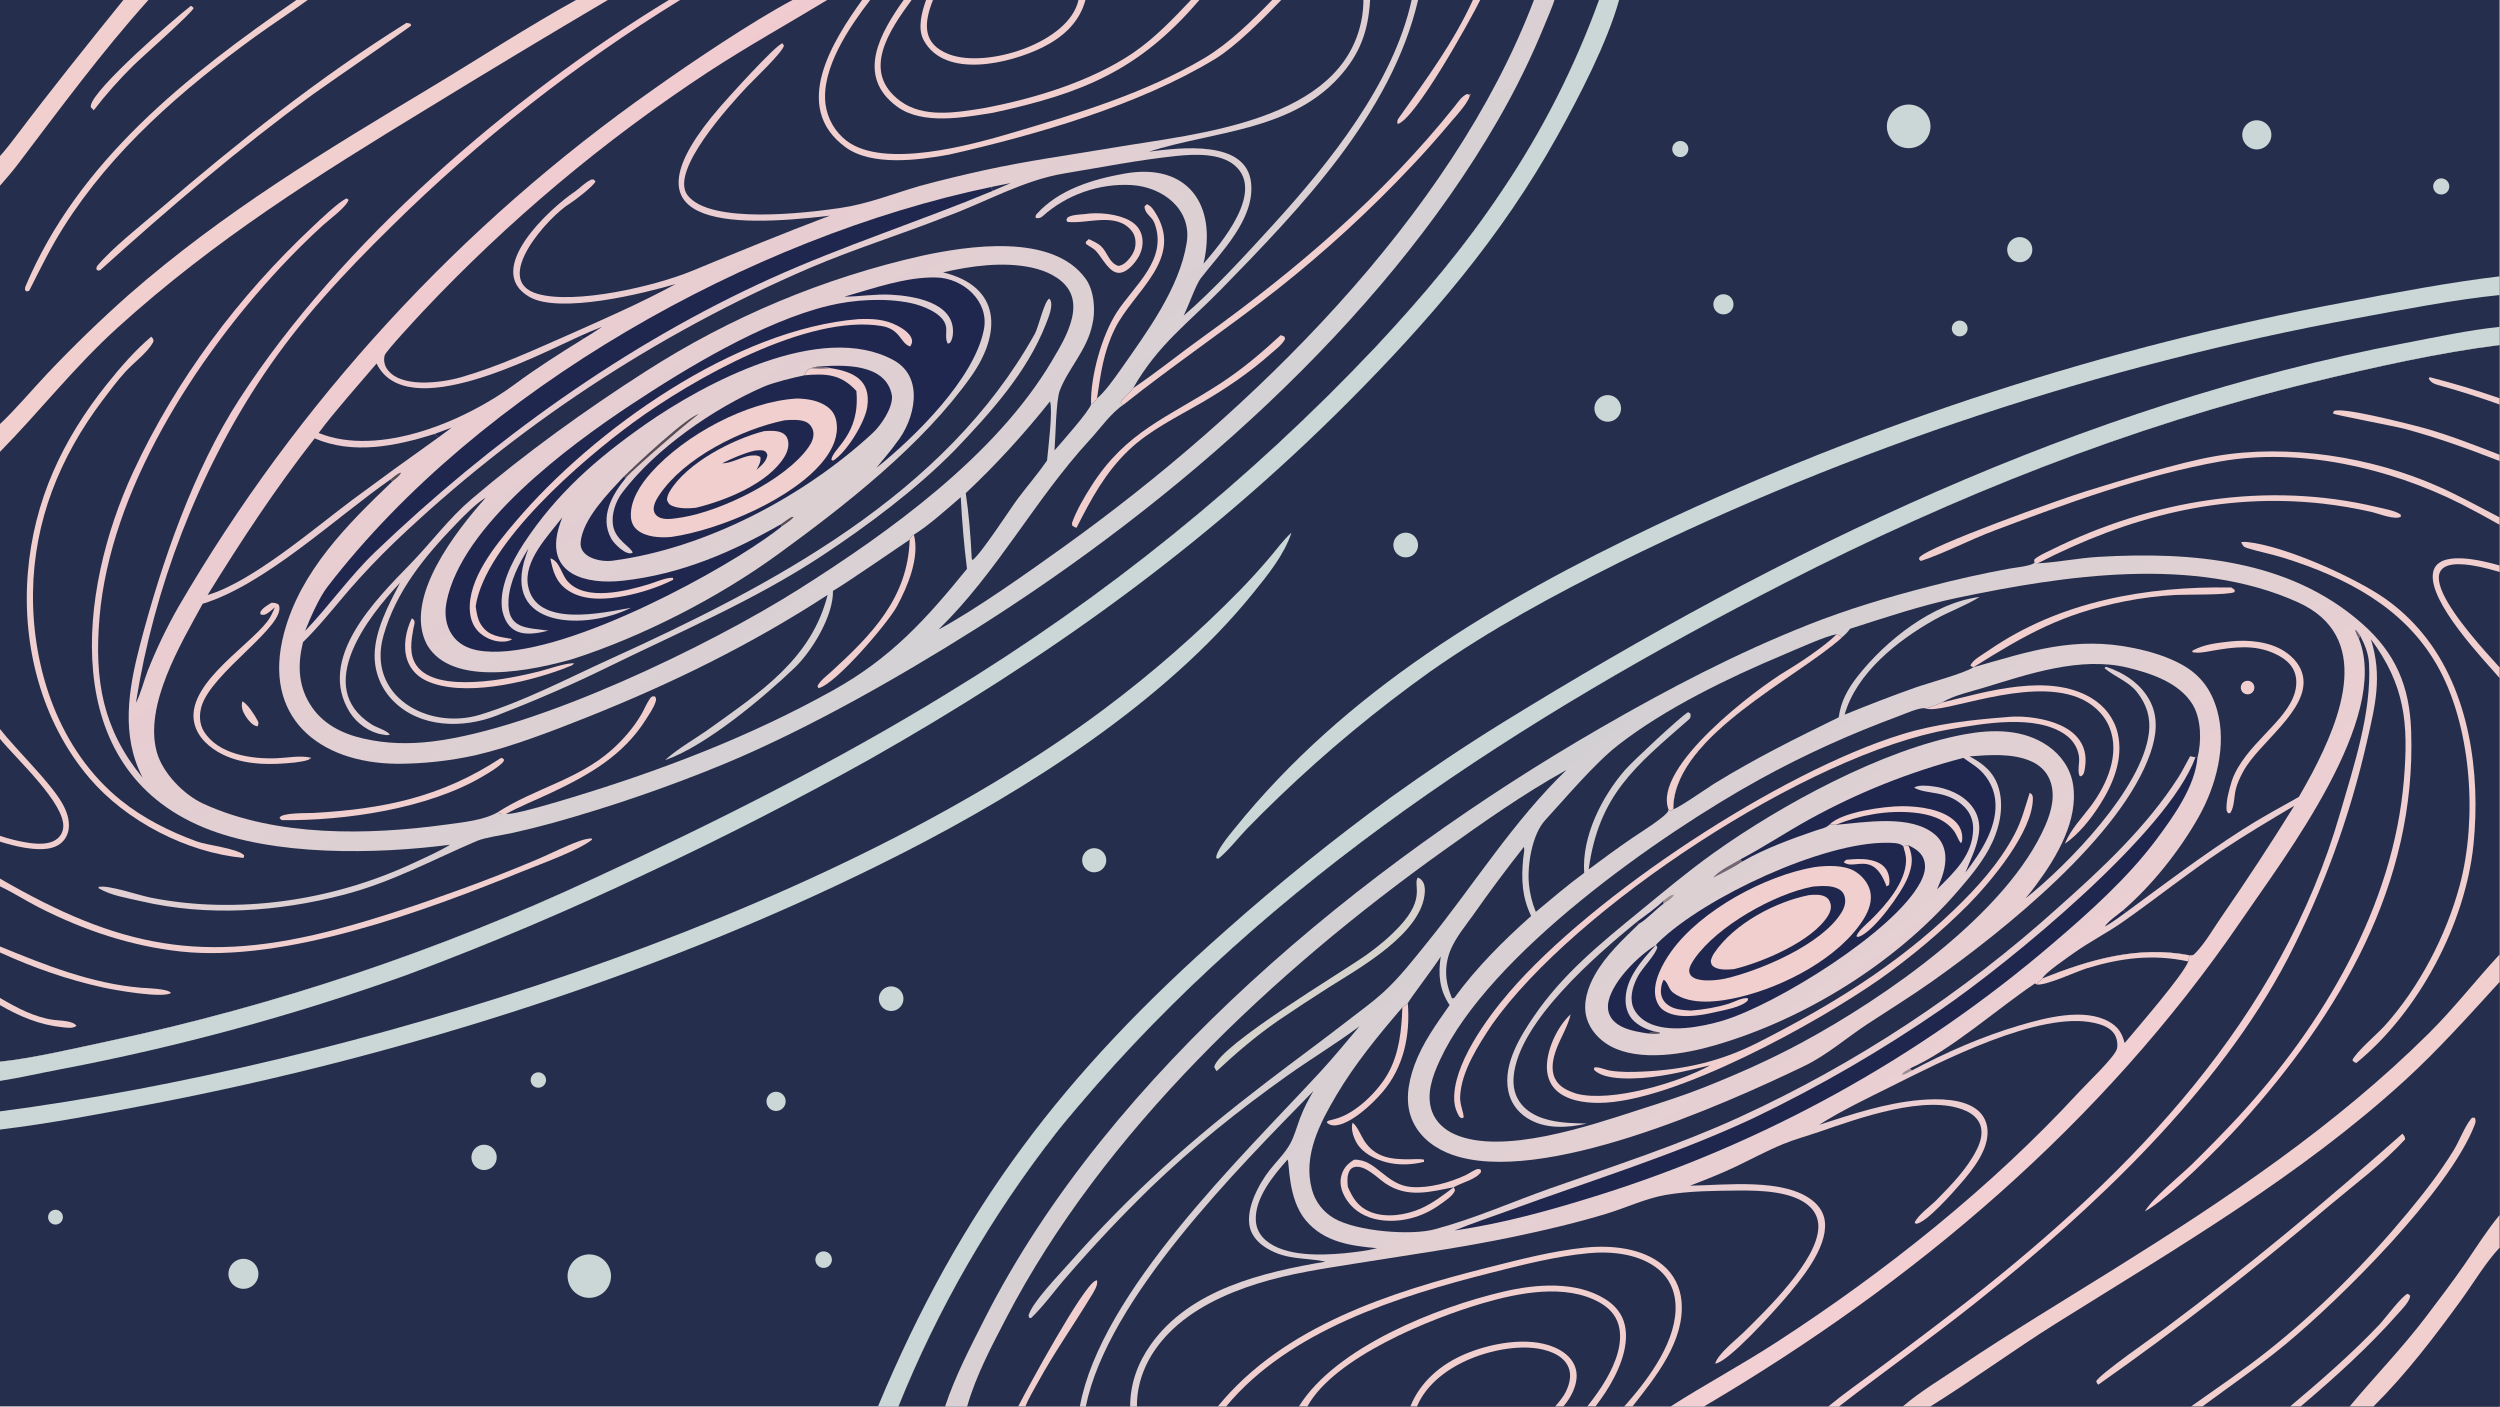
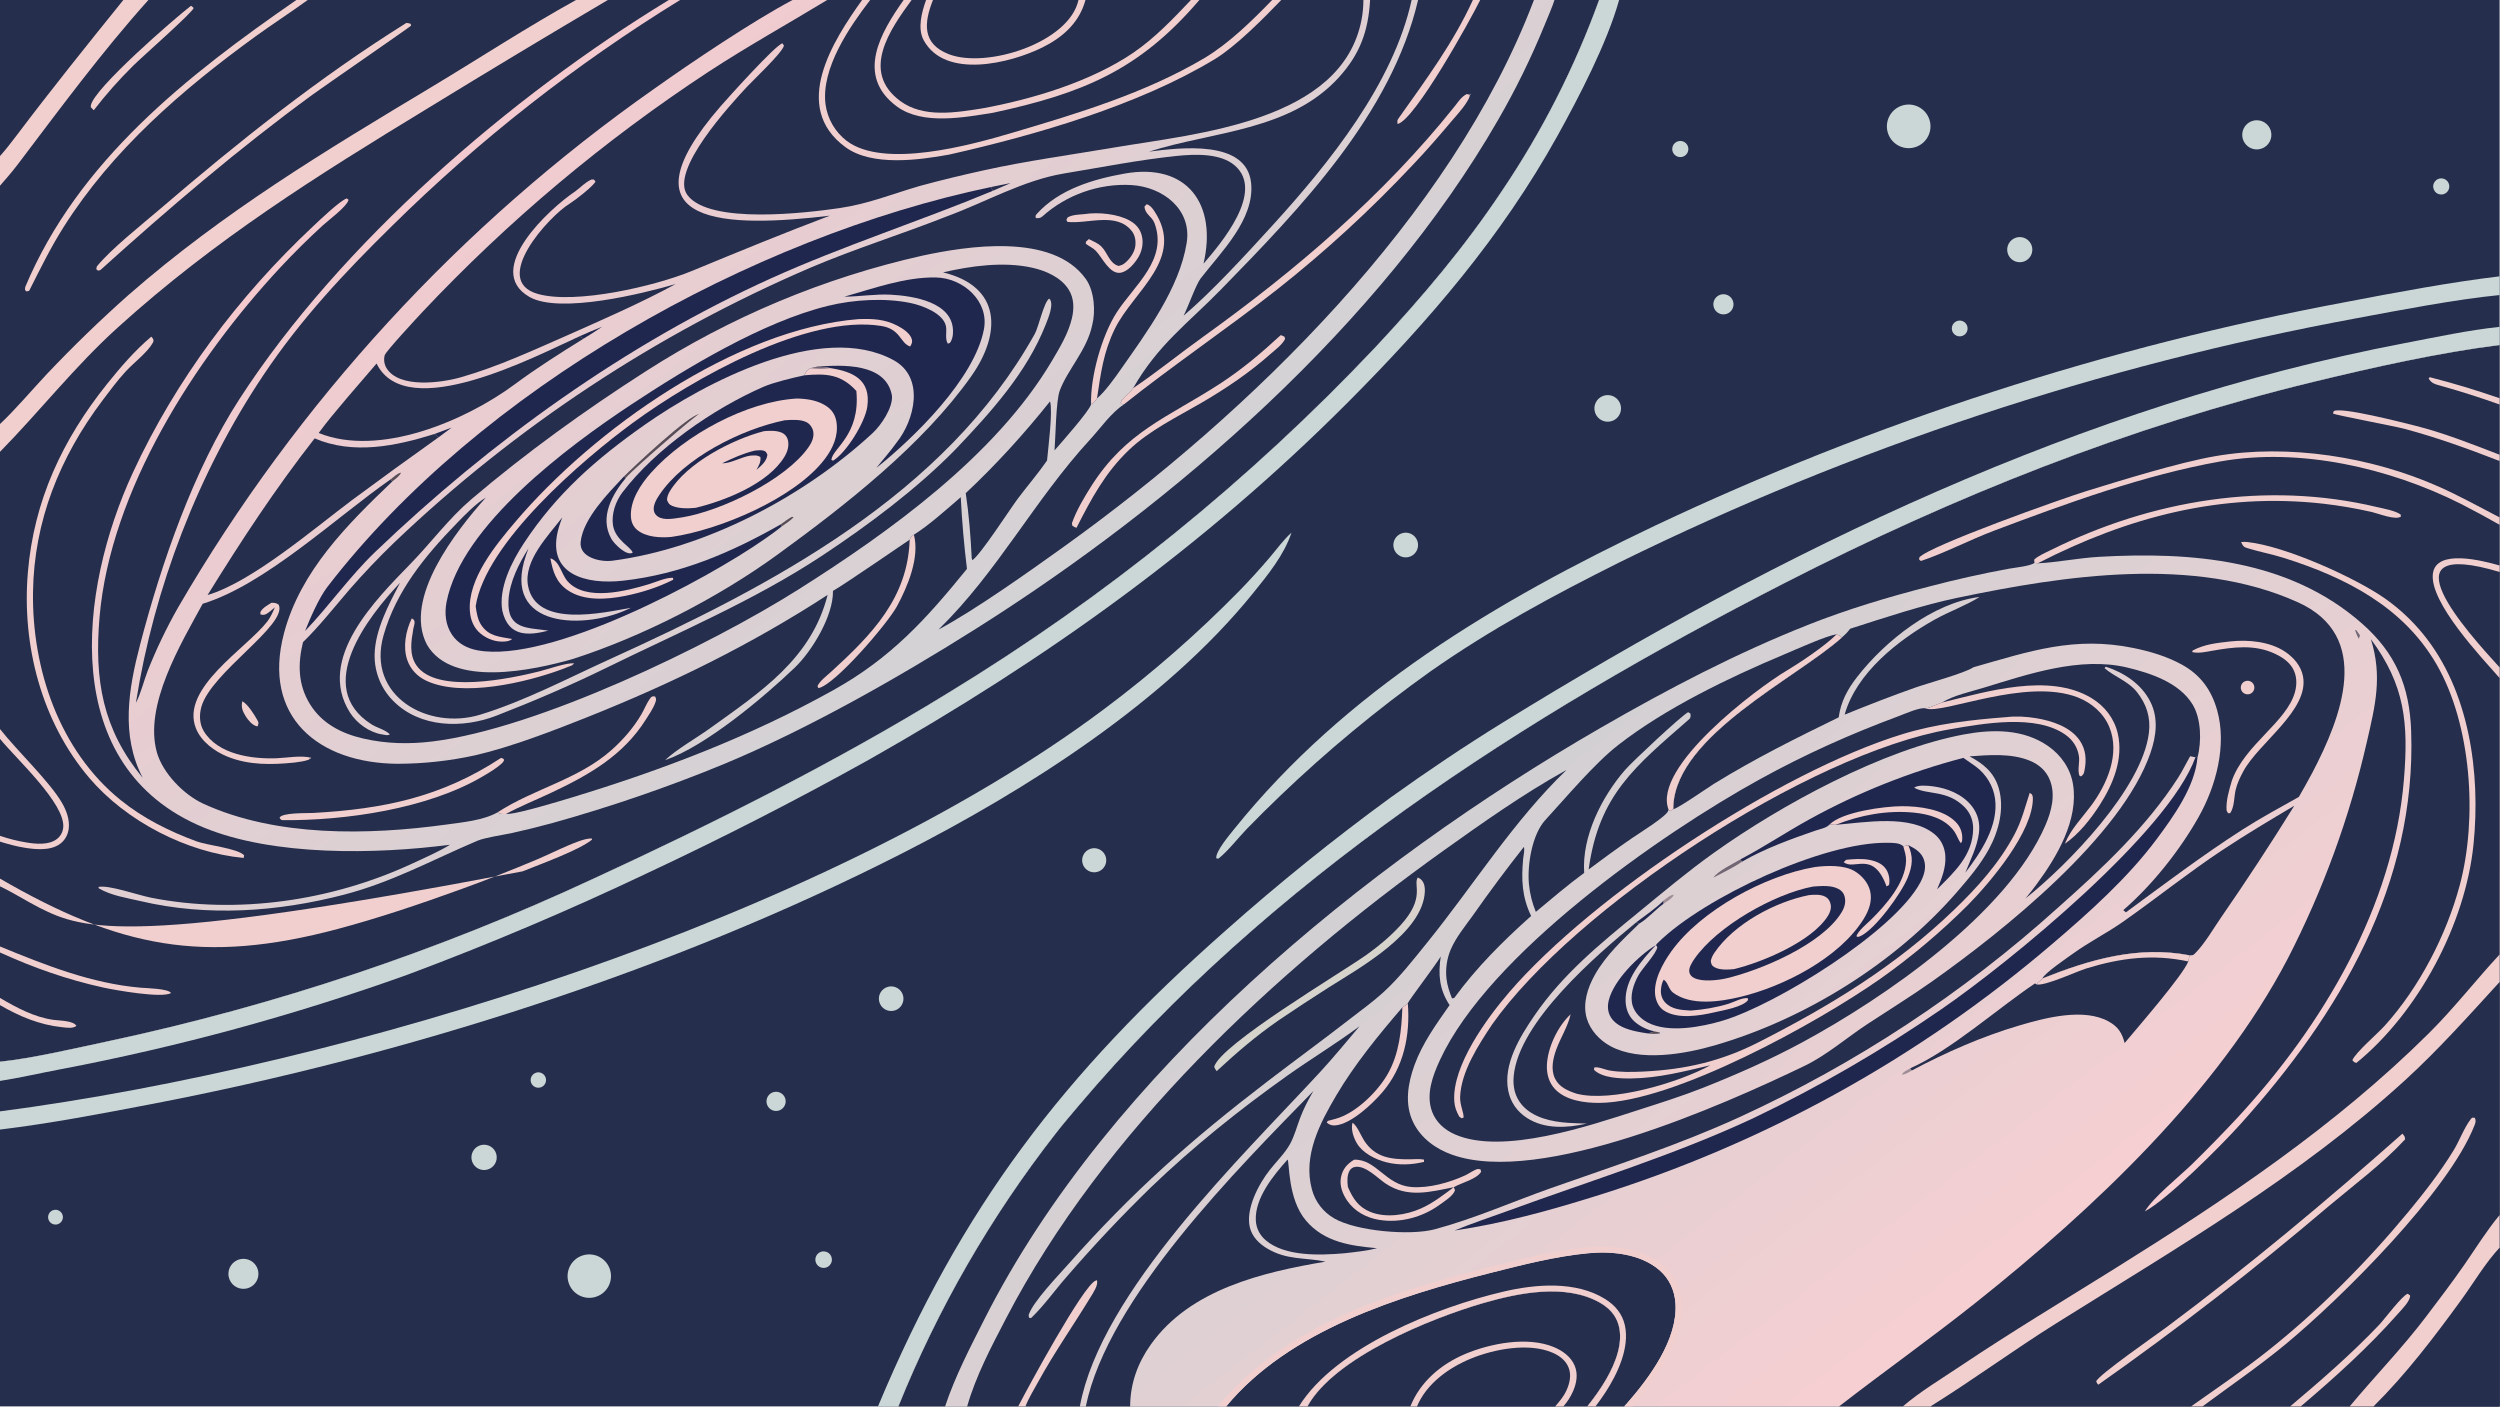
<svg xmlns="http://www.w3.org/2000/svg" width="3839" height="2160" viewBox="0 0 3839 2160">
  <path fill="#252E4C" transform="matrix(2.109 0 0 2.109 6.10352e-05 0)" d="M0 0L89.806 0L108.051 0L215.785 0L224.043 0L419.383 0L442.561 0L486.965 0L495.178 0L577.049 0L602.292 0L627.701 0L633.583 0L657.964 0L663.747 0L674.296 0L679.318 0L785.257 0L790.349 0L867.135 0L873.268 0L926.271 0L932.895 0L992.723 0L997.594 0L1027.83 0L1032.54 0L1072.43 0L1077.76 0L1116.89 0L1131.84 0L1164.32 0L1178.9 0L1820 0L1820 201.205L1820 214.832L1820 237.988L1820 251.203L1820 289.942L1820 294.529L1820 331.112L1820 335.688L1820 376.723L1820 382.105L1820 411.736L1820 416.454L1820 485.948L1820 493.7L1820 694.962L1820 714.992L1820 884.706L1820 908.429L1820 1024L1728.23 1024L1710.86 1024L1675.24 1024L1667.52 1024L1603.72 1024L1595.39 1024L1405.63 1024L1385.5 1024L1339.09 1024L1331.28 1024L1240.8 1024L1216.49 1024L1188.68 1024L1182.61 1024L1161.75 1024L1155.77 1024L1138.32 1024L1132.39 1024L1031.76 1024L1026.92 1024L951.97 1024L945.769 1024L892.839 1024L886.753 1024L827.81 1024L822.879 1024L790.61 1024L786.271 1024L746.672 1024L741.382 1024L704.219 1024L688.149 1024L654.146 1024L639.287 1024L0 1024L0 822.458L0 809.208L0 787.038L0 773.035L0 731.849L0 726.626L0 693.505L0 689.146L0 645.352L0 639.739L0 612.801L0 608.579L0 537.959L0 530.83L0 328.973L0 308.724L0 135.211L0 113.632L0 0Z" />
  <defs>
    <linearGradient id="gradient_0" gradientUnits="userSpaceOnUse" x1="1082.726" y1="577.396" x2="1409.343" y2="999.625">
      <stop offset="0" stop-color="#D2D0D3" />
      <stop offset="1" stop-color="#F8CFD2" />
    </linearGradient>
  </defs>
  <path fill="url(#gradient_0)" transform="matrix(2.109 0 0 2.109 6.10352e-05 0)" d="M654.146 1024C682.89 952.68 721.487 885.742 768.81 825.141C774.059 818.4 779.613 811.894 785.154 805.34C924.869 640.096 1109.06 522 1299.82 424.292C1422.8 361.299 1550.32 310.545 1684.43 278.038C1728.07 267.458 1775.73 256.783 1820 251.203L1820 289.942L1820 294.529L1820 331.112L1820 335.688L1820 376.723L1820 382.105L1820 411.736L1820 416.454L1820 485.948L1820 493.7L1820 694.962L1820 714.992L1820 884.706L1820 908.429L1820 1024L1728.23 1024L1710.86 1024L1675.24 1024L1667.52 1024L1603.72 1024L1595.39 1024L1405.63 1024L1385.5 1024L1339.09 1024L1331.28 1024L1240.8 1024L1216.49 1024L1188.68 1024L1182.61 1024L1161.75 1024L1155.77 1024L1138.32 1024L1132.39 1024L1031.76 1024L1026.92 1024L951.97 1024L945.769 1024L892.839 1024L886.753 1024L827.81 1024L822.879 1024L790.61 1024L786.271 1024L746.672 1024L741.382 1024L704.219 1024L688.149 1024L654.146 1024Z" />
  <path fill="#252E4C" transform="matrix(2.109 0 0 2.109 6.10352e-05 0)" d="M654.146 1024C682.89 952.68 721.487 885.742 768.81 825.141C774.059 818.4 779.613 811.894 785.154 805.34C924.869 640.096 1109.06 522 1299.82 424.292C1422.8 361.299 1550.32 310.545 1684.43 278.038C1728.07 267.458 1775.73 256.783 1820 251.203L1820 289.942L1820 294.529L1820 331.112L1820 335.688L1820 376.723L1820 382.105L1820 411.736L1820 416.454L1820 485.948L1820 493.7L1820 694.962L1820 714.992L1820 884.706L1820 908.429L1820 1024L1728.23 1024L1710.86 1024L1675.24 1024L1667.52 1024L1603.72 1024L1595.39 1024L1405.63 1024L1385.5 1024L1339.09 1024C1372.2 998.328 1406.63 973.954 1439.4 947.844C1523.9 880.509 1615.34 794.774 1665.89 697.747C1691.52 647.915 1710.81 595.064 1723.3 540.432C1729.54 513.466 1734.77 492.358 1726.26 465.348C1751.17 498.938 1753.7 526.666 1750.36 567.378C1742.76 660.093 1691.33 746.396 1629.42 813.522C1618.43 825.275 1607.19 836.783 1595.69 848.039C1586.38 856.989 1567.72 871.89 1561.71 882.023C1578.28 873.303 1617.59 833.801 1631.42 818.393C1703.56 738.084 1759.46 643.89 1755.61 532.406C1754.48 499.619 1744.37 475.633 1719.84 454.021C1666.78 407.271 1595.93 401.596 1528.35 405.434C1513.48 406.279 1498.11 409.436 1484.49 410.11L1483.71 410.146L1481.33 409.822C1478.51 412.165 1467.58 413.233 1462.78 414.073C1443.18 417.67 1423.73 422.016 1404.46 427.1C1374.77 434.72 1344.92 443.677 1316.41 454.98C1263.7 475.875 1214.52 501.632 1165.47 529.93C993.545 629.114 807.79 780.724 716.828 960.432C706.535 980.767 695.319 1002.34 688.149 1024L654.146 1024Z" />
  <path fill="#252E4C" transform="matrix(2.109 0 0 2.109 6.10352e-05 0)" d="M1405.63 1024C1436.58 1004.78 1466.06 983.017 1497 963.64C1584.74 908.685 1674.32 856.757 1751.21 786.493C1775.64 764.161 1797.69 739.398 1820 714.992L1820 884.706L1820 908.429L1820 1024L1728.23 1024L1710.86 1024L1675.24 1024L1667.52 1024L1603.72 1024L1595.39 1024L1405.63 1024Z" />
  <path fill="#252E4C" transform="matrix(2.109 0 0 2.109 6.10352e-05 0)" d="M1728.23 1024C1751.99 1000.42 1772.45 973.507 1792.09 946.491C1801.16 934.011 1809.53 919.684 1820 908.429L1820 1024L1728.23 1024Z" />
  <path fill="#F1CFCE" transform="matrix(2.109 0 0 2.109 6.10352e-05 0)" d="M1820 884.706L1820 908.429C1809.53 919.684 1801.16 934.011 1792.09 946.491C1772.45 973.507 1751.99 1000.42 1728.23 1024L1710.86 1024C1729.15 1002.05 1748.84 981.864 1766.2 959.013C1775.82 946.359 1785.49 933.625 1794.55 920.564C1802.92 908.492 1810.57 896.015 1820 884.706Z" />
  <path fill="#F1CFCE" transform="matrix(2.109 0 0 2.109 6.10352e-05 0)" d="M1595.39 1024C1613.72 1011.01 1632.51 998.339 1650.15 984.411C1687.93 954.574 1722.88 919.501 1753.54 882.42C1765.28 868.225 1776.74 853.46 1786.4 837.765C1790.7 830.773 1794.09 821.276 1798.96 814.919C1800.13 813.399 1800.24 813.712 1802.01 813.957C1802.85 816.012 1802.59 817.169 1801.78 819.248C1783.07 867.375 1704.99 944.977 1664.31 978.646C1644.84 994.765 1624 1008.95 1603.72 1024L1595.39 1024Z" />
  <path fill="#F1CFCE" transform="matrix(2.109 0 0 2.109 6.10352e-05 0)" d="M1667.52 1024C1689.98 1005.09 1712.1 985.861 1732.37 964.57C1736.11 960.641 1749.17 943.084 1753.13 942.01L1754.84 943.25C1755.09 947.173 1748.8 953.408 1746.16 956.398C1724.54 980.855 1700.13 1002.91 1675.24 1024L1667.52 1024Z" />
  <path fill="#F1CFCE" transform="matrix(2.109 0 0 2.109 6.10352e-05 0)" d="M1749.22 825.449C1750.65 827.136 1751.08 827.315 1751.19 829.593C1734.82 847.351 1713.93 862.794 1695.42 878.379C1641.56 924.183 1585.63 967.505 1527.82 1008.21C1526.92 1007.4 1526.77 1006.88 1526.27 1005.79C1528.02 1001.01 1569.9 972 1577.23 966.542C1636.9 922.093 1693.51 874.743 1749.22 825.449Z" />
  <path fill="#F1CFCE" transform="matrix(2.109 0 0 2.109 6.10352e-05 0)" d="M1385.5 1024C1398.23 1013.14 1413.35 1004.09 1427.24 994.778C1464.25 969.962 1502.08 947.22 1539.84 923.665C1621.04 873.023 1700.51 819.87 1768.64 752.185C1786.86 734.087 1802.57 713.772 1820 694.962L1820 714.992C1797.69 739.398 1775.64 764.161 1751.21 786.493C1674.32 856.757 1584.74 908.685 1497 963.64C1466.06 983.017 1436.58 1004.78 1405.63 1024L1385.5 1024Z" />
  <path fill="#252E4C" transform="matrix(2.109 0 0 2.109 6.10352e-05 0)" d="M1820 485.948C1796.87 460.585 1733.19 390.576 1820 416.454L1820 485.948Z" />
  <path fill="#F1CFCE" transform="matrix(2.109 0 0 2.109 6.10352e-05 0)" d="M1820 382.105C1810.68 376.803 1801.24 371.705 1791.69 366.815C1739.58 340.649 1674.62 325.729 1616.85 335.961C1561.35 345.791 1504.84 366.477 1452.12 386.314C1434.39 392.988 1415.93 402.711 1398.66 408.468L1397.39 407.511L1397.46 405.917C1404.29 397.536 1502.13 362.802 1519.07 357.593C1544.41 349.796 1586.14 336.78 1613.03 332.129C1666.12 322.948 1726.78 332.586 1775.86 354.409C1790.57 360.948 1805.59 369.227 1820 376.723L1820 382.105Z" />
  <path fill="#F1CFCE" transform="matrix(2.109 0 0 2.109 6.10352e-05 0)" d="M1481.33 409.822L1481.1 407.544C1483.62 404.848 1489.76 402.234 1493.22 400.516C1566.44 364.09 1650.26 350.042 1730.55 369.157C1735.47 370.329 1743.77 371.727 1747.89 374.566L1748.21 376.035C1744.62 379.088 1731.78 373.92 1726.99 372.808C1715.29 370.144 1703.45 368.118 1691.53 366.74C1617.38 358.425 1549.32 376.434 1483.71 410.146L1481.33 409.822Z" />
  <path fill="#F1CFCE" transform="matrix(2.109 0 0 2.109 6.10352e-05 0)" d="M1820 493.7C1807.71 479.583 1768.46 438.514 1771.46 417.448C1774.01 399.513 1807.39 408.146 1820 411.736L1820 416.454C1733.19 390.576 1796.87 460.585 1820 485.948L1820 493.7Z" />
  <path fill="#F1CFCE" transform="matrix(2.109 0 0 2.109 6.10352e-05 0)" d="M1820 335.688C1796.97 326.768 1774.16 318.437 1750.24 312.111C1743.73 310.387 1700 302.094 1698.68 301.124L1699.28 299.296C1705.5 296.3 1748.36 307.451 1757.71 309.747C1778.37 314.821 1800.19 323.42 1820 331.112L1820 335.688Z" />
  <path fill="#F1CFCE" transform="matrix(2.109 0 0 2.109 6.10352e-05 0)" d="M1820 294.529C1806.01 289.527 1791.85 285.014 1777.55 280.998C1773.55 279.831 1770.46 279.414 1768.35 275.555L1769.12 274.628C1788.91 279.78 1800.16 283.235 1820 289.942L1820 294.529Z" />
  <path fill="#F1CFCE" transform="matrix(2.109 0 0 2.109 6.10352e-05 0)" d="M1631.78 394.711C1633.34 394.474 1634.82 394.51 1636.39 394.674C1663.68 397.542 1714.7 420.39 1736.96 436.061C1747.14 443.287 1756.29 451.849 1764.18 461.518C1798.05 502.817 1806.26 562.902 1801.02 614.717C1795.15 672.817 1760.95 736.999 1715.74 773.935C1714 773.497 1713.91 773.225 1712.79 771.915C1715.52 765.9 1730.92 752.843 1736.26 746.943C1761.57 718.956 1781.27 680.791 1791 644.506C1804.04 595.849 1799.61 527.667 1773.99 483.553C1749.7 441.738 1707.79 420.384 1662.89 406.225C1654.04 403.432 1644.87 401.764 1636.06 399.028C1633.23 398.147 1633.08 397.155 1631.78 394.711Z" />
-   <path fill="#252E4C" transform="matrix(2.109 0 0 2.109 6.10352e-05 0)" d="M1324.56 818.977C1341.25 808.412 1359.62 799.715 1377.28 790.897C1412.94 773.088 1484.92 735.84 1524.84 744.791C1530.37 746.032 1536.63 748.077 1539.72 753.237C1541.41 756.043 1542.28 760.8 1541.26 763.974C1539.34 770 1519.47 788.942 1513.89 794.987C1449.64 864.666 1373.06 925.641 1293.67 977.183C1268.4 993.589 1241.81 1007.81 1216.49 1024L1188.68 1024L1182.61 1024L1161.75 1024L1155.77 1024L1138.32 1024L1132.39 1024L1031.76 1024L1026.92 1024L951.97 1024L945.769 1024L892.839 1024L886.753 1024L827.81 1024C827.663 1003.42 836.904 985.122 851.119 970.612C868.32 953.054 891.925 942.121 915.043 934.802C939.158 927.168 964.057 923.673 988.948 919.671C1026.68 913.603 1064.84 908.33 1102.25 900.484C1124.99 895.716 1147.95 890.366 1170.17 883.591C1183.86 879.417 1198.65 872.507 1212.63 870.084C1229.64 867.138 1248.55 867.011 1265.83 866.862C1281.5 866.726 1306.2 867.217 1318.02 878.87C1322.03 882.819 1324.11 887.907 1323.99 893.532C1323.51 917.673 1286.24 953.718 1269.4 970.281C1264 975.591 1250.75 985.817 1248.86 992.844C1258.26 992.1 1292.05 954.358 1299.29 945.882C1310.86 932.344 1330.52 909.078 1328.78 889.955C1328.21 883.614 1324.97 878.43 1320.09 874.439C1299.33 857.448 1256.07 862.958 1230.54 863.317C1241.49 859.125 1252.36 854.845 1262.97 849.843C1274.69 844.314 1286.25 837.987 1298.24 833.056C1306.7 829.57 1315.78 827.118 1324.46 824.146C1352.59 814.507 1403.09 796.011 1431.41 808.843C1436.01 810.925 1440.11 814.234 1441.86 819.112C1444.01 825.113 1442.04 831.598 1439.31 837.06C1432.4 850.879 1420.74 862.877 1409.99 873.77C1405.39 878.421 1396.63 884.548 1394.11 890.124L1395.09 891.102C1402.45 890.581 1422.22 867.988 1427.35 862.078C1436.25 851.829 1448.03 837.272 1447.15 822.95C1446.81 817.444 1444.5 812.288 1440.3 808.651C1429.99 799.717 1411.09 799.805 1398.16 800.914C1372.84 803.087 1348.62 811.249 1324.56 818.977Z" />
  <path fill="#252E4C" transform="matrix(2.109 0 0 2.109 6.10352e-05 0)" d="M951.97 1024C971.582 988.259 1041.96 959.819 1080.09 948.771C1105.73 941.344 1139.69 934.474 1164.51 948.274C1171.15 951.964 1176.38 957.222 1178.48 964.663C1182.17 977.739 1176.16 992.607 1169.68 1003.91C1165.63 1010.97 1160.81 1017.62 1155.77 1024L1138.32 1024L1132.39 1024L1031.76 1024L1026.92 1024L951.97 1024Z" />
  <path fill="#252E4C" transform="matrix(2.109 0 0 2.109 6.10352e-05 0)" d="M1031.76 1024C1038.6 1007.6 1054.63 996.007 1070.66 989.364C1087.69 982.306 1113.04 977.411 1130.49 984.939C1135.48 987.09 1140.02 990.505 1142.09 995.68C1144.33 1001.29 1142.91 1007.3 1140.47 1012.59C1138.47 1016.92 1135.47 1020.42 1132.39 1024L1031.76 1024Z" />
  <path fill="#F1CFCE" transform="matrix(2.109 0 0 2.109 6.10352e-05 0)" d="M1026.92 1024C1034.13 1006.08 1049.21 993.297 1066.79 985.868C1085.18 978.101 1112.2 972.926 1131.23 980.762C1137.69 983.423 1143.88 987.845 1146.61 994.511C1149.1 1000.62 1147.93 1007.13 1145.37 1013C1143.64 1016.95 1141.22 1020.8 1138.32 1024L1132.39 1024C1135.47 1020.42 1138.47 1016.92 1140.47 1012.59C1142.91 1007.3 1144.33 1001.29 1142.09 995.68C1140.02 990.505 1135.48 987.09 1130.49 984.939C1113.04 977.411 1087.69 982.306 1070.66 989.364C1054.63 996.007 1038.6 1007.6 1031.76 1024L1026.92 1024Z" />
  <path fill="#252E4C" transform="matrix(2.109 0 0 2.109 6.10352e-05 0)" d="M892.839 1024C938.667 968.641 1018.22 943.785 1085.83 926.685C1108.77 920.884 1133.12 914.662 1156.71 912.47C1173.91 910.871 1194.26 913.009 1207.93 924.542C1215.29 930.749 1219.26 939.341 1219.92 948.893C1221.76 975.306 1200.79 1003.36 1184.39 1022.1C1183.81 1022.75 1183.22 1023.38 1182.61 1024L1161.75 1024L1155.77 1024C1160.81 1017.62 1165.63 1010.97 1169.68 1003.91C1176.16 992.607 1182.17 977.739 1178.48 964.663C1176.38 957.222 1171.15 951.964 1164.51 948.274C1139.69 934.474 1105.73 941.344 1080.09 948.771C1041.96 959.819 971.582 988.259 951.97 1024L945.769 1024L892.839 1024Z" />
  <path fill="#F1CFCE" transform="matrix(2.109 0 0 2.109 6.10352e-05 0)" d="M945.769 1024C972.713 980.757 1046.27 951.758 1094.84 940.409C1118.23 934.941 1147.44 932.536 1168.79 945.877C1175.98 950.373 1181.27 956.613 1183.11 965.021C1186.69 981.395 1177.7 1000.41 1168.91 1013.88C1166.66 1017.33 1164.22 1020.7 1161.75 1024L1155.77 1024C1160.81 1017.62 1165.63 1010.97 1169.68 1003.91C1176.16 992.607 1182.17 977.739 1178.48 964.663C1176.38 957.222 1171.15 951.964 1164.51 948.274C1139.69 934.474 1105.73 941.344 1080.09 948.771C1041.96 959.819 971.582 988.259 951.97 1024L945.769 1024Z" />
  <path fill="#F1CFCE" transform="matrix(2.109 0 0 2.109 6.10352e-05 0)" d="M886.753 1024C934.519 965.478 1012.61 940.691 1083.43 922.881C1106.58 917.058 1130.27 910.818 1154.07 908.404C1173 906.483 1195.53 908.518 1210.73 921.119C1218.73 927.753 1223.45 937.232 1224.35 947.557C1226.85 976.457 1205.37 1002.76 1188.68 1024L1182.61 1024C1183.22 1023.38 1183.81 1022.75 1184.39 1022.1C1200.79 1003.36 1221.76 975.306 1219.92 948.893C1219.26 939.341 1215.29 930.749 1207.93 924.542C1194.26 913.009 1173.91 910.871 1156.71 912.47C1133.12 914.662 1108.77 920.884 1085.83 926.685C1018.22 943.785 938.667 968.641 892.839 1024L886.753 1024Z" />
  <path fill="#252E4C" transform="matrix(2.109 0 0 2.109 6.10352e-05 0)" d="M704.219 1024C710.57 1001.74 721.96 980.269 732.616 959.782C803.23 824.015 927.946 707.201 1051.45 619.064C1079.46 599.072 1109.31 577.994 1139.41 561.275C1139.79 561.063 1140.17 560.856 1140.56 560.653C1101.98 597.743 1072.98 644.488 1039.43 685.959C1029.29 698.493 1019 711.819 1007.05 722.693C999.622 729.451 991.26 735.439 983.334 741.605C963.321 757.176 942.835 772.097 922.702 787.511C867.209 829.994 824.464 867.823 777.911 920.426C770.543 928.751 752.062 947.828 748.948 957.519L749.214 959.417L750.691 959.749C760.181 950.695 768.083 939.382 776.785 929.498C796.144 907.088 816.456 885.518 837.662 864.848C868.377 835.262 902.575 807.862 937.321 783.198C954.665 770.887 972.805 759.932 989.909 747.235C980.297 758.535 970.889 770.076 960.822 780.974C904.246 842.221 801.573 940.697 786.271 1024L746.672 1024L741.382 1024L704.219 1024Z" />
  <path fill="#F1CFCE" transform="matrix(2.109 0 0 2.109 6.10352e-05 0)" d="M741.382 1024C747.796 1011.45 789.006 935.338 797.805 932.431C798.118 932.328 798.438 932.25 798.754 932.159C799.677 935.914 796.22 940.904 794.261 944.128C781.584 964.987 767.685 984.707 755.906 1006.18C752.763 1011.91 749.026 1017.91 746.672 1024L741.382 1024Z" />
  <defs>
    <linearGradient id="gradient_1" gradientUnits="userSpaceOnUse" x1="950.298" y1="694.607" x2="968.61" y2="722.689">
      <stop offset="0" stop-color="#DFD0CD" />
      <stop offset="1" stop-color="#D4D4CD" />
    </linearGradient>
  </defs>
  <path fill="url(#gradient_1)" transform="matrix(2.109 0 0 2.109 6.10352e-05 0)" d="M1032.29 638.908C1033.48 639.41 1034.31 639.9 1035.18 640.891C1037.16 643.16 1037.58 646.182 1037.46 649.092C1036.16 679.159 990.217 704.593 967.662 718.836C955.249 726.729 942.952 734.803 930.774 743.053C914.707 754.167 900.138 766.667 885.86 779.94C885.088 778.998 884.598 777.93 884.056 776.848C888.093 760.736 976.931 708.086 995.045 695.171C1003.92 688.846 1012.06 682.037 1019.45 674.017C1038.2 653.67 1028.71 644.521 1032.29 638.908Z" />
-   <path fill="#252E4C" transform="matrix(2.109 0 0 2.109 6.10352e-05 0)" d="M1718.29 462.526C1721.75 469.117 1724.54 475.654 1724.94 483.285C1726.83 519.14 1713.74 557.928 1703.86 592.138C1660.63 741.769 1553.51 852.476 1433.38 946.811C1411.69 963.628 1389.82 980.206 1367.76 996.54C1356.27 1005.08 1342.16 1014.99 1331.28 1024L1240.8 1024C1393.96 933.848 1531.24 817.804 1632.2 669.822C1664.05 623.149 1740.71 522.954 1717.56 465.127L1718.29 462.526Z" />
  <path fill="#252E4C" transform="matrix(2.109 0 0 2.109 6.10352e-05 0)" d="M790.61 1024C806.585 945.362 901.458 850.675 956.37 794.341C952.494 800.826 949.192 807.198 946.541 814.282C944.295 820.284 942.449 827.181 939.4 832.784C935.641 839.694 929.392 845.668 924.549 851.841C916.388 862.244 906.833 880.292 910.041 893.71C911.659 900.479 916.798 905.55 922.603 909.018C937.007 917.624 949.866 915.484 965.157 918.599C919.283 926.367 866.616 938.688 837.971 978.909C828.351 992.417 822.965 1007.35 822.879 1024L790.61 1024Z" />
  <path fill="#716673" transform="matrix(2.109 0 0 2.109 6.10352e-05 0)" d="M1717.56 465.127C1716.15 462.695 1715.73 461.478 1714.79 458.912L1715.52 458.684L1718.29 462.526L1717.56 465.127Z" />
  <path fill="#252E4C" transform="matrix(2.109 0 0 2.109 6.10352e-05 0)" d="M1414.08 511.508C1422.61 506.243 1434.25 503.822 1443.84 500.901C1476.61 490.919 1514.49 477.81 1548.87 486.049C1566.02 490.159 1586.87 497.075 1596.5 513.006C1602.82 523.469 1603.04 539.861 1600.06 551.582C1600.05 551.635 1600.02 551.684 1600 551.735L1599.38 550.917L1598.54 551.4L1594.67 550.632C1591.73 555.75 1589.19 561.179 1586.01 566.134C1562.79 602.359 1530.25 632.66 1498.27 661.028C1429.23 723.278 1351.11 774.649 1266.61 813.376C1221.91 833.866 1175.56 848.734 1129.28 865.087C1101.24 874.993 1073.36 887.387 1044.65 895.066C1026.83 899.833 987.731 896.481 971.6 887.218C963.441 882.612 957.508 874.88 955.169 865.805C948.637 841.325 961.067 817.719 973.141 797.296C986.465 774.759 1004.01 753.335 1021.08 733.499C1022.48 732.835 1023.85 731.454 1025.06 730.456C1025.55 728.627 1045.68 702.265 1049.02 696.42C1047.06 709.576 1047.98 720.486 1055.48 731.83C1045.78 745.692 1035.66 759.595 1029.86 775.632C1025.08 788.875 1022.57 803.867 1028.92 817.054C1034.55 828.761 1045.4 836.557 1057.4 840.807C1121.8 863.598 1253.96 805.005 1313.85 776.117C1330.16 768.248 1344.43 755.709 1359.55 745.748C1375.3 735.375 1391.34 725.525 1406.74 714.625C1459 677.639 1544.78 609.022 1565.8 548.192C1570.02 535.987 1571.71 522.923 1565.72 510.97C1559.28 498.095 1546.57 489.717 1533.26 485.429L1532.34 486.474C1539.61 492.807 1549.7 496.033 1555.86 503.799C1562.92 512.703 1566.05 522.242 1564.66 533.625C1559.73 574.002 1505.86 629.488 1474.75 654.212C1477.62 650.818 1480.37 647.321 1482.98 643.729C1497.69 623.814 1513.55 596.926 1509.41 571.15C1507.56 559.634 1500.77 549.831 1491.26 543.214C1473.24 530.682 1450.91 530.886 1430.22 534.713C1370.9 545.687 1297.01 585.902 1247.79 621.028C1228.76 634.602 1210.85 649.671 1192.78 664.469C1164.75 687.422 1137.8 709.38 1117.09 739.673C1106.69 754.891 1094.34 774.955 1098.17 794.186C1099.84 802.572 1104.66 809.415 1111.85 814.028C1124.81 822.345 1141.07 821.294 1155.43 818.114C1150.84 817.976 1146.24 817.858 1141.66 817.549C1129.78 816.749 1116.09 813.865 1108.04 804.376C1103.04 798.489 1101.45 791.285 1102.13 783.699C1105.65 744.079 1162.34 695.458 1191.43 671.533L1193.52 672.537C1181.83 683.883 1169.36 695.41 1161.27 709.744C1155.97 719.144 1152.19 730.777 1155.35 741.516C1157.9 750.155 1164.7 757.408 1172.49 761.659C1193.91 773.335 1226.71 767.498 1248.93 761.032C1314.57 741.939 1380.1 701.142 1424.94 649.459C1433.42 639.683 1441.92 629.671 1448.15 618.269C1455.4 605.033 1459.69 588.319 1455.2 573.521C1451.78 562.255 1444.03 556.018 1434.06 550.727C1448.34 549.678 1464.64 548.331 1478.19 553.985C1484.63 556.672 1489.8 561.208 1492.46 567.749C1496.89 578.629 1493.73 590.666 1489.26 600.989C1461.44 665.181 1372.06 726.618 1312.18 758.988C1289.13 771.444 1264.94 782.15 1240.61 791.81C1224.83 798.076 1208.48 803.187 1192.32 808.401C1157.68 819.576 1093.87 841.323 1059.18 825.901C1051.74 822.594 1045.53 817.066 1042.68 809.295C1038.11 796.799 1043.15 783.294 1048.44 771.843C1083.98 694.837 1208.68 607.441 1281.28 567.463C1314.35 549.248 1347.59 534.33 1382.93 521.248C1386.66 519.87 1398.93 514.357 1402.32 515.918C1406.29 514.882 1410.18 512.854 1414.08 511.508Z" />
  <path fill="#F1CFCE" transform="matrix(2.109 0 0 2.109 6.10352e-05 0)" d="M1414.08 511.508C1446.25 503.622 1492.06 489.602 1522.88 508.295C1532.5 514.125 1539.49 523.156 1542.01 534.182C1546.19 552.431 1538.64 570.862 1528.94 586.013C1522.24 596.478 1513.73 607.194 1503.48 614.356L1503.66 613.894C1507.74 603.846 1516.03 595.398 1522.46 586.785C1534.23 571.032 1543.89 548.692 1535.8 529.28C1531.59 519.194 1522.89 511.706 1512.83 507.792C1475.23 493.168 1414.69 520.131 1402.32 515.918C1406.29 514.882 1410.18 512.854 1414.08 511.508Z" />
  <path fill="#F1CFCE" transform="matrix(2.109 0 0 2.109 6.10352e-05 0)" d="M1025.06 730.456C1026.91 753.748 1022.09 776.987 1006.74 795.043C999.516 803.539 983.796 818.492 972.258 819.417C969.819 819.612 967.873 819.009 966.077 817.394L966.715 816.172L972.22 814.698C987.074 810.793 1003.29 794.689 1010.6 781.675C1018.83 767.039 1020.51 749.974 1021.08 733.499C1022.48 732.835 1023.85 731.454 1025.06 730.456Z" />
  <path fill="#F1CFCE" transform="matrix(2.109 0 0 2.109 6.10352e-05 0)" d="M1460.83 522.156C1467.98 521.329 1475.54 521.741 1482.63 522.935C1494.06 524.861 1507.41 529.149 1514.26 539.111C1518.79 545.692 1519.31 553.192 1517.79 560.866C1517.34 563.132 1517.09 564.03 1515.18 565.327L1514.06 564.779C1512.5 560.344 1514.43 555.202 1513.7 550.523C1512.68 544.064 1509.22 538.761 1503.91 534.997C1482.44 519.78 1444.14 526.799 1419.88 530.984C1316.6 548.798 1146.22 661.171 1086.42 745.941C1076.54 760.833 1063.77 780.315 1063.14 798.771C1062.94 804.623 1065.98 810.409 1065.65 813.755L1064.22 814.223L1062.52 813.058C1060.47 809.31 1059.17 806.146 1058.89 801.851C1057.18 775.928 1082.86 741.091 1098.8 722.551C1159.82 651.597 1295.65 562.105 1384.94 534.629C1409.71 527.003 1435.1 524.119 1460.83 522.156Z" />
  <path fill="#F1CFCE" transform="matrix(2.109 0 0 2.109 6.10352e-05 0)" d="M1477.87 577.263L1479.47 578.409C1479.89 579.276 1480.16 579.924 1480.17 580.907C1480.55 605.359 1449.23 642.325 1433.03 658.81C1413.25 678.556 1391.84 696.594 1369.02 712.731C1323.94 744.372 1218.68 802.827 1164.22 803.039C1153.52 803.081 1140.33 801.238 1132.53 793.312C1127.88 788.583 1126.1 782.214 1126.32 775.702C1126.75 762.921 1134.18 747.27 1143.62 738.492C1141.6 747.477 1136.28 755.525 1133.14 764.166C1130.74 770.765 1129.01 778.677 1132.23 785.317C1135.29 791.607 1141.61 794.278 1147.88 796.317C1173.25 802.959 1222.7 788.141 1245.37 775.625C1226.17 780.103 1207.67 784.979 1187.81 785.24C1179.66 785.347 1166.77 784.968 1160.66 779.018L1160.72 777.369C1162.97 776.316 1168.88 778.908 1171.74 779.406C1179.9 780.822 1188.44 780.605 1196.67 780.208C1227.17 778.739 1253.11 772.757 1280.25 758.969C1332.47 732.429 1380.16 703.412 1422.59 662.668C1439.65 646.28 1455.83 628.333 1466.93 607.273C1472.05 597.564 1474.5 587.589 1477.87 577.263Z" />
  <path fill="#252E4C" transform="matrix(2.109 0 0 2.109 6.10352e-05 0)" d="M985.919 844.399C1002.04 843.797 1008.77 862.769 1027.61 864.281C1040.44 865.312 1055.55 861.043 1067.13 855.661C1069.48 854.566 1073.82 851.473 1076.08 851.17C1076.71 851.085 1077.34 851.354 1077.97 851.446L1078.45 853.174C1075.2 858.578 1064.5 861.086 1059.01 864.145L1058.51 864.426C1058.93 865.083 1059.15 865.929 1059.42 866.659C1058.03 870.848 1051.76 874.637 1048.25 877.193C1035.75 886.309 1019.43 890.728 1004.06 888.186C994.775 886.65 986.308 882.059 980.903 874.213C977.53 869.317 975.15 863.121 976.41 857.117C977.681 851.059 980.821 847.572 985.919 844.399Z" />
  <path fill="#F1CFCE" transform="matrix(2.109 0 0 2.109 6.10352e-05 0)" d="M985.919 844.399C1002.04 843.797 1008.77 862.769 1027.61 864.281C1040.44 865.312 1055.55 861.043 1067.13 855.661C1069.48 854.566 1073.82 851.473 1076.08 851.17C1076.71 851.085 1077.34 851.354 1077.97 851.446L1078.45 853.174C1075.2 858.578 1064.5 861.086 1059.01 864.145L1058.51 864.426C1041.05 867.89 1024.93 872.445 1008.9 861.77C1003 857.835 994.189 848.249 986.497 849.68C984.877 849.982 983.511 850.93 982.667 852.378C980.69 855.769 980.953 860.477 981.416 864.23C985.017 872.585 989.016 878.893 997.868 882.451C1009.15 886.984 1023.72 884.741 1034.54 879.942C1043.31 876.049 1050.88 870.147 1058.51 864.426C1058.93 865.083 1059.15 865.929 1059.42 866.659C1058.03 870.848 1051.76 874.637 1048.25 877.193C1035.75 886.309 1019.43 890.728 1004.06 888.186C994.775 886.65 986.308 882.059 980.903 874.213C977.53 869.317 975.15 863.121 976.41 857.117C977.681 851.059 980.821 847.572 985.919 844.399Z" />
  <path fill="#F1CFCE" transform="matrix(2.109 0 0 2.109 6.10352e-05 0)" d="M984.764 817.477C987.996 819.337 991.067 827.185 993.39 830.702C1001.44 842.897 1012.76 844.178 1026.39 844.111C1029.84 844.094 1033.44 843.652 1036.84 844.336L1036.86 845.983C1027.73 848.175 1018.39 848.575 1009.23 846.219C1001.44 844.217 992.112 839.566 987.913 832.357C985.453 828.133 983.507 822.316 984.764 817.477Z" />
  <path fill="#252E4C" transform="matrix(2.109 0 0 2.109 6.10352e-05 0)" d="M1347.12 457.803C1371.72 449.894 1399.75 440.593 1425.18 435.281C1503.64 418.893 1597.51 404.559 1672.92 438.415C1728.07 463.173 1704.73 522.28 1683.68 562.562C1680.49 568.519 1677.21 574.421 1673.82 580.265C1660.24 587.867 1645.64 595.786 1632.57 604.177C1603.6 622.778 1575.69 643.85 1547.93 664.279L1545.98 662.687C1567.1 644.462 1587.15 619.15 1600.77 595.032C1613.5 572.494 1621.54 542.795 1614.36 517.202C1610.22 502.449 1602.32 491.476 1588.8 483.99C1577.9 477.959 1565.8 474.374 1553.66 471.872C1510.45 462.967 1477.83 474.165 1436.94 485.831C1430.45 490.196 1404.19 497.246 1394.7 500.593C1377.29 506.733 1360.2 513.391 1343.11 520.34C1351.64 489.931 1382.07 466.071 1408.52 451.235C1419.16 445.266 1431.17 441.058 1441.44 434.642C1407.52 438.82 1372.66 466.582 1352.18 492.932C1345.22 501.891 1340.3 510.863 1338.81 522.292C1307.99 537.29 1277.28 552.617 1248.08 570.628C1244.09 573.088 1221.37 588.941 1218.34 589.154C1218.34 588.221 1218.36 587.289 1218.41 586.357C1221.25 535.102 1308.01 493.813 1340.94 464.325C1343.81 461.75 1344.8 460.872 1347.12 457.803Z" />
-   <path fill="#F1CFCE" transform="matrix(2.109 0 0 2.109 6.10352e-05 0)" d="M1436.94 485.831L1434.72 484.859C1435.44 480.94 1444.31 476.09 1447.88 473.619C1499.79 437.729 1562.79 426.702 1624.74 427.771L1627.11 429.496L1627.03 431.073C1622.96 433.365 1591.44 432.799 1584.19 433.2C1571.72 433.873 1559.31 435.423 1547.05 437.839C1501.48 446.877 1475.27 461.792 1436.94 485.831Z" />
  <path fill="#F1CFCE" transform="matrix(2.109 0 0 2.109 6.10352e-05 0)" d="M1624.23 467.014C1637.14 465.628 1652.77 467.154 1663.76 474.482C1670.04 478.664 1675.4 484.839 1676.85 492.409C1681.59 517.05 1644.56 540.761 1633.28 561.827C1631.07 565.946 1628.91 570.473 1627.84 575.026C1626.6 580.348 1626.97 587.472 1623.85 592.067L1622.28 592.123L1621.22 590.188C1620.69 582.868 1623.02 575.464 1625.04 568.498C1634.27 542.224 1665.11 525.741 1671.03 503.813C1672.6 498.021 1672.41 491.709 1669.29 486.457C1666.36 481.54 1661.44 478.339 1656.36 475.971C1641.53 469.054 1626.17 471.12 1610.65 473.855C1606.11 474.656 1600.67 475.9 1596.14 474.78L1596.54 473.634C1605.51 468.897 1614.37 468.159 1624.23 467.014Z" />
  <path fill="#F1CFCE" transform="matrix(2.109 0 0 2.109 6.10352e-05 0)" d="M1635.95 495.696C1638.61 495.4 1641.02 497.271 1641.4 499.921C1641.78 502.57 1639.98 505.041 1637.35 505.5C1635.57 505.81 1633.76 505.127 1632.63 503.717C1631.5 502.307 1631.23 500.395 1631.92 498.726C1632.61 497.057 1634.15 495.896 1635.95 495.696Z" />
  <path fill="#20274E" transform="matrix(2.109 0 0 2.109 6.10352e-05 0)" d="M1205.74 688.077C1206.18 687.33 1206.81 686.768 1207.43 686.166C1241.05 653.286 1327.8 612.874 1374.28 613.652C1377.82 613.712 1383.2 613.488 1385.83 616.214L1389.45 615.363C1394.33 617.784 1399.03 620.525 1400.87 625.993C1402.78 631.677 1400.95 637.335 1398.27 642.435C1379.22 678.581 1292.5 731.765 1254.49 743.111C1238.85 747.779 1214.68 752.448 1199.58 744.431C1194.79 741.883 1190.41 737.602 1188.78 732.316C1186.5 724.923 1189.4 716.567 1193 710.091C1195.88 704.919 1206.1 694.3 1206.71 689.615L1205.74 688.077Z" />
  <path fill="#F1CFCE" transform="matrix(2.109 0 0 2.109 6.10352e-05 0)" d="M1385.83 616.214L1389.45 615.363C1393.2 623.944 1392.58 630.153 1389.1 638.883C1384.55 650.274 1365.16 677.071 1354.35 681.707C1353.78 681.95 1353.21 682.095 1352.61 682.211L1351.66 681.642C1353.23 677.447 1359.05 672.871 1362.27 669.699C1373.09 659.063 1387.57 642.544 1387.84 626.56C1387.9 623.008 1386.78 619.599 1385.83 616.214Z" />
  <path fill="#F1CFCE" transform="matrix(2.109 0 0 2.109 6.10352e-05 0)" d="M1321.21 631.341C1329.92 630.158 1342.52 629.684 1350.26 634.228C1355.55 637.331 1360.2 642.669 1361.66 648.703C1363.4 655.818 1360.8 662.906 1357.08 668.929C1339.44 697.468 1298.89 718.219 1267.25 725.83C1252.44 729.394 1231.23 732.535 1218.19 722.761C1214.89 720.288 1214.53 715.223 1211.37 713.287C1210.1 715.472 1209.58 718.038 1209.36 720.545C1209.07 723.848 1210.04 727.246 1212.27 729.729C1217.12 735.102 1224.37 735.405 1231.06 735.815C1240.3 735.147 1249.69 733.57 1258.57 730.863C1262.69 729.603 1268.36 726.26 1272.61 726.794L1272.82 728.109C1269.14 733.254 1254.45 735.649 1248.47 737.045C1237.56 739.59 1221.11 742.333 1211.29 735.624C1208.02 733.387 1206.01 729.423 1205.33 725.582C1203.38 714.544 1210.61 701.528 1216.88 692.756C1238.26 662.807 1285.41 637.395 1321.21 631.341Z" />
  <path fill="#20274E" transform="matrix(2.109 0 0 2.109 6.10352e-05 0)" d="M1320.13 645.505C1325.9 645.123 1333.1 644.392 1338.39 647.143C1340.7 648.341 1342.28 649.922 1343.02 652.458C1344.25 656.667 1343.1 660.678 1340.88 664.321C1326.64 687.685 1281.8 706.617 1256.36 712.504C1250.34 713.783 1239.34 715.009 1233.6 712.111C1231.61 711.11 1230.41 709.881 1230 707.66C1229.45 704.697 1232.13 700.494 1233.75 698.163C1250.16 674.446 1291.84 650.811 1320.13 645.505Z" />
  <path fill="#F1CFCE" transform="matrix(2.109 0 0 2.109 6.10352e-05 0)" d="M1317.09 651.758C1320.92 651.385 1325.65 651.055 1329.14 652.963C1331.26 654.122 1332.39 656.008 1332.9 658.34C1333.53 661.256 1332.6 664.165 1331.08 666.643C1319.63 685.383 1283.05 700.719 1262.59 705.623C1258.34 706.077 1252.14 706.445 1248.26 704.197C1246.12 702.959 1246.09 702.008 1245.63 699.776C1246.13 697.413 1247.01 695.614 1248.36 693.636C1262.77 672.495 1292.53 656.676 1317.09 651.758Z" />
  <path fill="#F1CFCE" transform="matrix(2.109 0 0 2.109 6.10352e-05 0)" d="M1344.25 626.023C1349.69 625.506 1355.73 625.029 1361.12 626.083C1365.93 627.022 1370.68 628.789 1373.43 633.109C1375.4 636.212 1376.25 640.801 1375.4 644.384L1373.63 645.411C1363.84 618.617 1350.12 634.196 1342.41 627.729L1344.25 626.023Z" />
  <path fill="#252E4C" transform="matrix(2.109 0 0 2.109 6.10352e-05 0)" d="M1118.26 663.953C1115.61 657.532 1113.92 650.756 1113.25 643.842C1111.9 629.703 1115.61 607.47 1125.16 597.093C1140.24 580.695 1160.91 555.986 1178.2 542.508C1212.66 515.635 1258.87 493.354 1299.19 476.454C1307.19 473.102 1330.5 462.546 1337.15 461.926C1339.86 462.953 1339.31 462.329 1340.94 464.325C1308.01 493.813 1221.25 535.102 1218.41 586.357C1218.36 587.289 1218.34 588.221 1218.34 589.154L1215.94 590.593L1214.9 589.46L1214.67 590.312C1213.65 594.227 1193.54 606.676 1188.41 610.189C1177.61 617.584 1167.24 625.235 1156.73 633.032C1164.13 578.678 1190.68 557.966 1229.84 523.728C1231.24 522.511 1231.04 521.112 1230.82 519.549L1229.15 518.535C1223.78 521.532 1188.72 554.296 1183.21 560.646C1166.32 580.116 1151.64 609.044 1153.47 635.564C1141.9 644.021 1129.26 654.749 1118.26 663.953Z" />
  <path fill="#F1CFCE" transform="matrix(2.109 0 0 2.109 6.10352e-05 0)" d="M1337.15 461.926C1339.86 462.953 1339.31 462.329 1340.94 464.325C1308.01 493.813 1221.25 535.102 1218.41 586.357C1218.36 587.289 1218.34 588.221 1218.34 589.154L1215.94 590.593L1214.9 589.46C1202.95 558.511 1279 501.295 1300.89 488.305C1310.86 482.386 1328.74 470.263 1336.51 462.568L1337.15 461.926Z" />
  <path fill="#20274E" transform="matrix(2.109 0 0 2.109 6.10352e-05 0)" d="M1598.54 551.4L1599.38 550.917L1600 551.735C1598.12 572.919 1582.51 594.57 1570.27 611.026C1549.39 639.083 1521.24 664.284 1494.7 686.942C1397.34 770.326 1283.98 832.95 1161.57 870.979C1127.82 881.532 1094.11 890.795 1059.05 895.956C1071.98 890.62 1085.43 886.225 1098.57 881.417C1158.31 859.564 1219.42 840.955 1277.11 813.93C1324.68 791.141 1370.37 764.638 1413.78 734.667C1463.48 700.468 1578.76 606.137 1598.54 551.4Z" />
  <path fill="#252E4C" transform="matrix(2.109 0 0 2.109 6.10352e-05 0)" d="M1670.53 586.648C1653.48 614.13 1635.76 641.18 1617.36 667.775C1611.56 676.165 1605.45 686.924 1598.29 694.152C1596.69 695.768 1596.44 695.546 1594.25 695.584C1556.87 688.383 1521.7 698.624 1487.15 712.406C1488.22 708.859 1505.68 697.007 1509.61 694.18C1521.16 685.853 1534.04 679.399 1545.76 671.179C1570 654.164 1593.17 635.527 1617.85 619.148C1635.07 607.726 1652.77 597.192 1670.53 586.648Z" />
  <path fill="#252E4C" transform="matrix(2.109 0 0 2.109 6.10352e-05 0)" d="M1487.15 712.406C1521.7 698.624 1556.87 688.383 1594.25 695.584L1593.33 700.05C1589.24 710.487 1555.88 748.745 1547 759.443C1545.04 752.137 1542.31 747.669 1535.56 743.87C1517.41 733.648 1489.36 741.061 1470.79 746.509C1443.74 754.444 1416.78 766.222 1391.93 779.498L1390.78 777.89C1420.65 764.723 1454.08 734.571 1481.73 716.037L1482.97 716.825C1483.48 715.758 1483.84 715.251 1484.8 714.611C1485.81 713.945 1486.39 713.338 1487.15 712.406Z" />
  <path fill="#F1CFCE" transform="matrix(2.109 0 0 2.109 6.10352e-05 0)" d="M1487.15 712.406C1521.7 698.624 1556.87 688.383 1594.25 695.584L1593.33 700.05C1567.67 694.522 1544.28 697.437 1519.29 705.085C1512 707.317 1489.48 717.914 1482.97 716.825C1483.48 715.758 1483.84 715.251 1484.8 714.611C1485.81 713.945 1486.39 713.338 1487.15 712.406Z" />
  <path fill="#20274E" transform="matrix(2.109 0 0 2.109 6.10352e-05 0)" d="M1429.54 551.823C1432.54 553.918 1435.63 555.943 1438.57 558.115C1446.04 563.616 1451.36 572.209 1452.62 581.415C1455.33 601.118 1442.38 620.567 1430.99 635.4C1434.68 626.161 1439.59 616.641 1440.88 606.702C1441.81 599.473 1440.25 592.79 1435.74 586.989C1429.03 578.343 1417.78 573.825 1407.18 572.515C1403.7 572.085 1396.52 571.308 1393.71 573.541C1403.33 578.91 1417.82 574.955 1430.37 587.604C1434.65 591.92 1436.74 597.397 1436.68 603.461C1436.47 622.667 1422.97 635.041 1410.41 647.5C1413.79 639.833 1416.98 631.697 1416.43 623.167C1416.05 617.258 1413.63 611.774 1409.13 607.865C1391.49 592.538 1357.58 598.918 1336.58 600.564L1332.05 600.392C1329.96 602.841 1325.16 603.662 1322.07 604.721C1304.47 610.748 1284.44 618.027 1268.38 627.433L1267.18 625.758C1284.17 616.834 1300.45 605.974 1317.3 596.658C1352.71 577.121 1390.41 562.06 1429.54 551.823Z" />
  <path fill="#F1CFCE" transform="matrix(2.109 0 0 2.109 6.10352e-05 0)" d="M1332.05 600.392C1341.37 591.046 1372 587.059 1384.87 587.009C1397.36 586.961 1414.92 589.209 1423.96 598.447C1427.08 601.638 1428.83 605.697 1428.75 610.171C1428.72 611.799 1428.79 612.603 1427.8 613.952C1425.65 611.339 1424.91 608.132 1422.98 605.403C1416.31 595.995 1404.35 592.745 1393.43 591.678C1374.2 589.8 1354.42 593.434 1336.58 600.564L1332.05 600.392Z" />
  <path fill="#252E4C" transform="matrix(2.109 0 0 2.109 6.10352e-05 0)" d="M1109.55 616.661C1110.29 619.048 1109.28 622.616 1109.05 625.123C1107.64 640.438 1108.11 652.861 1114.83 666.933C1094.36 685.211 1075.04 704.429 1058.83 726.667L1057.2 726.918C1055.43 722.352 1053.81 717.704 1053.24 712.814C1052.39 705.595 1053.42 698.279 1056.22 691.573C1060.13 682.355 1066.9 674.295 1072.68 666.184C1084.5 649.334 1096.8 632.82 1109.55 616.661Z" />
  <path fill="#252E4C" transform="matrix(2.109 0 0 2.109 6.10352e-05 0)" d="M937.489 844.319C939.007 846.038 937.435 872.829 950.854 888.682C964.245 904.501 983.372 907.109 1002.66 908.847C994.877 910.83 986.707 911.649 978.738 912.537C961.475 914.026 935.811 915.079 921.676 903.125C917.309 899.432 914.715 894.479 914.394 888.748C913.483 872.453 927.263 855.736 937.489 844.319Z" />
  <path fill="#20274E" transform="matrix(2.109 0 0 2.109 6.10352e-05 0)" d="M1200.19 752.52C1197.28 752.121 1194.38 751.619 1191.5 751.013C1184.67 749.525 1176.82 747.044 1172.9 740.735C1170.58 737.002 1170.32 732.709 1171.33 728.506C1174.9 713.684 1193.12 695.755 1205.74 688.077C1195.33 699.287 1182.88 713.047 1183.65 729.42C1183.91 734.956 1185.91 740.018 1190.07 743.77C1194.01 747.31 1199.47 749.919 1204.65 750.953L1200.19 752.52Z" />
  <path fill="#716673" transform="matrix(2.109 0 0 2.109 6.10352e-05 0)" d="M1268.38 627.433C1261.95 631.87 1254.44 635.315 1247.55 639.017C1250.92 634.094 1261.95 628.873 1267.18 625.758L1268.38 627.433Z" />
  <path fill="#20274E" transform="matrix(2.109 0 0 2.109 6.10352e-05 0)" d="M1211.36 655.66L1211.25 658.032C1205.33 662.292 1199.65 668.968 1193.52 672.537L1191.43 671.533C1198.04 666.464 1205.48 661.54 1211.36 655.66Z" />
-   <path fill="#20274E" transform="matrix(2.109 0 0 2.109 6.10352e-05 0)" d="M1547.93 664.279C1542.93 667.992 1537.96 671.526 1532.59 674.703C1534.63 670.909 1542.52 665.666 1545.98 662.687L1547.93 664.279Z" />
  <path fill="#9D8D95" transform="matrix(2.109 0 0 2.109 6.10352e-05 0)" d="M1211.36 655.66C1213.48 654.116 1216.14 651.49 1218.83 651.458C1217.53 654.267 1213.76 656.284 1211.25 658.032L1211.36 655.66Z" />
  <path fill="#9D8D95" transform="matrix(2.109 0 0 2.109 6.10352e-05 0)" d="M1391.93 779.498C1389.63 780.801 1387.44 782.396 1384.73 782.445C1385.96 780.199 1388.6 779.2 1390.78 777.89L1391.93 779.498Z" />
  <path fill="#564D57" transform="matrix(2.109 0 0 2.109 6.10352e-05 0)" d="M1204.65 750.953L1208.56 751.799L1208.64 752.467C1205.66 752.92 1203.18 752.888 1200.19 752.52L1204.65 750.953Z" />
  <defs>
    <linearGradient id="gradient_2" gradientUnits="userSpaceOnUse" x1="387.867" y1="41.991" x2="706.562" y2="464.634">
      <stop offset="0" stop-color="#F5CACF" />
      <stop offset="1" stop-color="#D3D2D5" />
    </linearGradient>
  </defs>
  <path fill="url(#gradient_2)" transform="matrix(2.109 0 0 2.109 6.10352e-05 0)" d="M0 0L89.806 0L108.051 0L215.785 0L224.043 0L419.383 0L442.561 0L486.965 0L495.178 0L577.049 0L602.292 0L627.701 0L633.583 0L657.964 0L663.747 0L674.296 0L679.318 0L785.257 0L790.349 0L867.135 0L873.268 0L926.271 0L932.895 0L992.723 0L997.594 0L1027.83 0L1032.54 0L1072.43 0L1077.76 0L1116.89 0L1131.84 0L1164.32 0C1146.63 48.844 1123.01 95.331 1093.99 138.417C1066.41 179.872 1035.95 215.835 1002.14 252.1C909.826 349.912 804.817 434.9 689.92 504.793C608.109 555.078 519.366 599.508 432.26 639.702C319.212 692.408 200.567 732.155 78.587 758.184C55.663 763.047 23.191 770.699 0 773.035L0 731.849L0 726.626L0 693.505L0 689.146L0 645.352L0 639.739L0 612.801L0 608.579L0 537.959L0 530.83L0 328.973L0 308.724L0 135.211L0 113.632L0 0Z" />
  <path fill="#252E4C" transform="matrix(2.109 0 0 2.109 6.10352e-05 0)" d="M0 0L89.806 0L108.051 0L215.785 0L224.043 0L419.383 0L442.561 0L486.965 0C371.952 69.951 247.86 176.962 174.35 290.546C140.861 342.292 117.624 409.715 102.103 468.965C93.542 501.645 87.767 535.402 103.961 566.435C74.662 530.985 68.596 494.977 72.471 449.479C80.32 357.307 141.963 261.505 203.965 194.89C213.904 184.224 224.263 173.959 235.018 164.118C239.323 160.184 252.649 150.402 253.801 145.469L252.44 144.454C247.02 146.531 232.674 160.368 228.061 164.686C173.843 215.436 127.951 276.653 96.763 344.079C56.921 430.217 42.24 558.726 148.313 602.526C199.102 623.498 273.791 622.092 327.657 615.061C320.709 619.541 307.447 625.404 299.549 629.055C241.647 655.825 172.783 666.069 109.937 653.625C100.468 651.749 78.983 644.15 71.692 645.788L71.947 646.832C81.29 652.217 92.101 653.714 102.483 656.149C151.145 667.563 202.275 663.943 250.286 651.487C285.399 642.377 314.503 626.235 347.438 612.234C353.112 609.822 365.991 607.991 372.615 606.587C382.62 604.364 392.57 601.902 402.457 599.202C444.668 587.428 486.147 573.17 526.677 556.504C588.161 530.952 654.459 493.221 710.853 457.647C855.095 366.658 1005.13 236.172 1090.83 87.237C1103.61 65.131 1114.86 42.181 1124.52 18.547C1126.12 14.679 1130.81 3.685 1131.84 0L1164.32 0C1146.63 48.844 1123.01 95.331 1093.99 138.417C1066.41 179.872 1035.95 215.835 1002.14 252.1C909.826 349.912 804.817 434.9 689.92 504.793C608.109 555.078 519.366 599.508 432.26 639.702C319.212 692.408 200.567 732.155 78.587 758.184C55.663 763.047 23.191 770.699 0 773.035L0 731.849L0 726.626L0 693.505L0 689.146L0 645.352L0 639.739L0 612.801L0 608.579L0 537.959L0 530.83L0 328.973L0 308.724L0 135.211L0 113.632L0 0Z" />
  <path fill="#252E4C" transform="matrix(2.109 0 0 2.109 6.10352e-05 0)" d="M0 0L89.806 0L108.051 0L215.785 0L224.043 0L419.383 0C384.218 19.436 349.351 42.24 314.812 62.989C235.957 110.358 163.207 153.991 93.569 214.764C72.995 233.032 53.222 252.181 34.304 272.159C23.977 283.125 10.588 298.901 0 308.724L0 135.211L0 113.632L0 0Z" />
  <path fill="#252E4C" transform="matrix(2.109 0 0 2.109 6.10352e-05 0)" d="M0 0L89.806 0C63.294 32.861 36.995 65.581 11.568 99.309C8.066 103.954 3.86 109.338 0 113.632L0 0Z" />
  <path fill="#F1CFCE" transform="matrix(2.109 0 0 2.109 6.10352e-05 0)" d="M89.806 0L108.051 0C73.903 38.063 43.816 78.955 12.947 119.675C8.975 124.915 4.337 130.26 0 135.211L0 113.632C3.86 109.338 8.066 103.954 11.568 99.309C36.995 65.581 63.294 32.861 89.806 0Z" />
  <path fill="#F1CFCE" transform="matrix(2.109 0 0 2.109 6.10352e-05 0)" d="M215.785 0L224.043 0C211.551 9.085 198.412 17.529 185.845 26.648C132.581 65.299 81.774 109.205 46.321 165.326C36.544 180.804 29.43 195.554 21.207 211.776L19.17 212.216L18.215 211.059C18.214 210.633 18.244 209.278 18.371 208.974C56.81 117.276 136.312 54.891 215.785 0Z" />
  <path fill="#F1CFCE" transform="matrix(2.109 0 0 2.109 6.10352e-05 0)" d="M295.924 16.667C296.946 16.707 297.966 17.063 298.957 17.317L299.356 18.63C298.729 19.529 236.325 62.529 227.619 68.878C173.466 108.377 122.741 151.843 73.005 196.707L71.287 197.036L70.098 195.954L70.512 193.99C81.227 180.914 102.814 163.949 116.107 152.538C173.069 103.642 232.172 56.492 295.924 16.667Z" />
  <path fill="#F1CFCE" transform="matrix(2.109 0 0 2.109 6.10352e-05 0)" d="M139.061 4.213C139.848 4.612 140.379 5.24 141.014 5.851C140.062 9.225 102.787 41.995 96.985 47.833C86.692 57.986 77.098 68.823 68.266 80.269L66.124 78.089C66.107 77.529 66.058 77.193 66.163 76.663C68.646 64.12 126.676 13.751 139.061 4.213Z" />
  <path fill="#F1CFCE" transform="matrix(2.109 0 0 2.109 6.10352e-05 0)" d="M419.383 0L442.561 0C398.633 25.914 354.926 52.2 311.444 78.856C230.358 128.205 156.41 174.472 85.638 238.56C54.406 266.842 29.137 299.266 0 328.973L0 308.724C10.588 298.901 23.977 283.125 34.304 272.159C53.222 252.181 72.995 233.032 93.569 214.764C163.207 153.991 235.957 110.358 314.812 62.989C349.351 42.24 384.218 19.436 419.383 0Z" />
  <path fill="#252E4C" transform="matrix(2.109 0 0 2.109 6.10352e-05 0)" d="M0 537.959C11.307 552.054 47.932 585.258 46.018 602.674C45.66 605.933 44.105 608.819 41.508 610.847C35.565 615.488 26.139 614.547 19.202 613.413C12.751 612.359 6.183 610.699 0 608.579L0 537.959Z" />
-   <path fill="#F1CFCE" transform="matrix(2.109 0 0 2.109 6.10352e-05 0)" d="M0 639.739C86.54 689.838 148.021 702.548 246.143 676.336C276.18 668.312 305.997 658.207 335.221 647.623C354.04 640.808 372.896 633.446 391.33 625.636C401.389 621.375 411.29 616.153 421.562 612.487C424.57 611.413 427.6 610.56 430.808 610.463L431.076 611.37C421.236 619.259 393.526 629.158 380.488 634.452C309.782 663.163 207.835 701.116 131.559 692.816C95.27 688.867 61.136 677.349 28.695 660.914C19.039 656.022 9.744 649.946 0 645.352L0 639.739Z" />
+   <path fill="#F1CFCE" transform="matrix(2.109 0 0 2.109 6.10352e-05 0)" d="M0 639.739C86.54 689.838 148.021 702.548 246.143 676.336C276.18 668.312 305.997 658.207 335.221 647.623C354.04 640.808 372.896 633.446 391.33 625.636C401.389 621.375 411.29 616.153 421.562 612.487C424.57 611.413 427.6 610.56 430.808 610.463L431.076 611.37C421.236 619.259 393.526 629.158 380.488 634.452C95.27 688.867 61.136 677.349 28.695 660.914C19.039 656.022 9.744 649.946 0 645.352L0 639.739Z" />
  <path fill="#F1CFCE" transform="matrix(2.109 0 0 2.109 6.10352e-05 0)" d="M0 530.83C12.624 546.873 36.261 569.143 45.267 584.811C48.424 590.304 50.828 596.931 50.034 603.36C49.492 607.752 47.391 611.678 43.835 614.363C36.941 619.569 26.025 618.537 17.967 617.253C11.825 616.274 5.934 614.632 0 612.801L0 608.579C6.183 610.699 12.751 612.359 19.202 613.413C26.139 614.547 35.565 615.488 41.508 610.847C44.105 608.819 45.66 605.933 46.018 602.674C47.932 585.258 11.307 552.054 0 537.959L0 530.83Z" />
  <path fill="#F1CFCE" transform="matrix(2.109 0 0 2.109 6.10352e-05 0)" d="M0 689.146C33.023 702.722 66.585 716.094 102.525 719.177C106.304 719.501 122.747 719.805 124.501 723.029C118.193 727.057 83.564 720.899 75.08 719.028C48.984 713.272 24.262 704.612 0 693.505L0 689.146Z" />
  <path fill="#F1CFCE" transform="matrix(2.109 0 0 2.109 6.10352e-05 0)" d="M0 726.626C12.193 733.745 25.131 740.769 39.292 742.621C43.733 743.202 53.39 743.134 55.658 746.943C53.029 749.077 48.498 748.263 45.265 747.931C28.865 746.248 14.184 740.069 0 731.849L0 726.626Z" />
  <path fill="#F1CFCE" transform="matrix(2.109 0 0 2.109 6.10352e-05 0)" d="M110.109 245.156C110.268 245.29 110.447 245.404 110.587 245.558C111.645 246.718 112.201 247.961 111.385 249.415C107.223 256.822 97.36 264.091 91.496 270.485C85.447 277.081 79.98 284.447 74.594 291.605C43.568 332.835 24.729 379.323 24.032 431.296C23.282 487.213 43.21 546.486 87.794 582.522C104.309 595.872 123.264 605.285 143.105 612.607C151.046 615.539 172.76 617.62 177.769 622.757L177.414 624.685C136.078 620.812 91.783 597.962 64.921 566.315C30.178 525.384 15.832 469.777 20.286 416.817C24.688 364.476 45.406 320.189 78.032 279.471C87.81 267.267 98.153 255.274 110.109 245.156Z" />
  <path fill="#252E4C" transform="matrix(2.109 0 0 2.109 6.10352e-05 0)" d="M602.292 0L627.701 0L633.583 0L657.964 0L663.747 0L674.296 0L679.318 0L785.257 0L790.349 0L867.135 0L873.268 0L926.271 0L932.895 0L992.723 0C992.714 4.771 992.267 9.531 991.389 14.221C977.231 88.736 871.101 97.258 811.189 107.411C779.658 112.754 747.831 117.067 716.556 123.958C700.905 127.407 685.191 131.174 669.736 135.394C649.586 141.247 632.213 148.476 611.21 151.525C587.3 154.997 516.896 163.603 500.596 142.13C487.172 124.444 532.045 75.969 543.775 63.323C547.989 58.781 569.649 38.374 570.816 33.251L569.732 31.553C564.828 32.513 529.998 71.287 524.785 77.283C447.892 165.723 531.082 165.764 604.197 157.05C570.197 169.888 537.322 183.42 504.074 197.164C476.874 208.409 419.006 221.813 391.527 213.997C357.025 204.183 399.809 157.293 414.976 148.15C418.803 145.785 432.392 135.251 433.573 132.126L432.341 130.689L430.619 130.717C425.703 133.017 423.083 136.224 418.877 139.316C400.557 151.489 351.307 196.484 385.448 216.169C407.447 228.854 468.638 213.639 491.965 206.806C466.972 220.423 439.387 232.448 413.324 244.036C387.839 255.187 362.367 267.049 335.568 274.703C321.218 278.802 290.669 282.941 281.483 268.123C279.765 265.307 279.261 261.914 280.086 258.719C280.788 255.927 303.47 231.593 307.698 227.028C370.008 160.83 439.873 102.177 515.859 52.276C544.165 33.78 573.492 17.456 602.292 0Z" />
  <path fill="#252E4C" transform="matrix(2.109 0 0 2.109 6.10352e-05 0)" d="M663.747 0L674.296 0L679.318 0L785.257 0L790.349 0L867.135 0C854.253 13.572 840.909 27.662 825.286 38.322C794.393 59.402 751.856 72.232 715.265 78.912C695.913 81.957 672.359 86.059 655.453 73.523C626.558 52.097 647.937 21.612 663.747 0Z" />
  <path fill="#252E4C" transform="matrix(2.109 0 0 2.109 6.10352e-05 0)" d="M679.318 0L785.257 0C778.561 31.022 718.408 50.202 690.753 39.424C671.153 31.786 672.805 16.451 679.318 0Z" />
  <path fill="#F1CFCE" transform="matrix(2.109 0 0 2.109 6.10352e-05 0)" d="M674.296 0L679.318 0C672.805 16.451 671.153 31.786 690.753 39.424C718.408 50.202 778.561 31.022 785.257 0L790.349 0C790.059 1.029 789.743 2.05 789.402 3.062C784.519 17.484 773.283 27.492 758.876 34.608C735.821 45.996 688.19 57.968 672.55 29.296C667.932 20.831 671.092 8.875 674.296 0Z" />
  <path fill="#252E4C" transform="matrix(2.109 0 0 2.109 6.10352e-05 0)" d="M633.583 0L657.964 0L663.747 0C647.937 21.612 626.558 52.097 655.453 73.523C672.359 86.059 695.913 81.957 715.265 78.912C751.856 72.232 794.393 59.402 825.286 38.322C840.909 27.662 854.253 13.572 867.135 0L873.268 0L926.271 0C911.806 14.935 894.759 31.711 876.862 42.335C834.083 67.727 784.441 82.678 736.987 96.695C706.863 105.593 643.582 123.147 616.435 102.527C608.01 96.041 602.49 86.487 601.078 75.947C597.776 49.765 618.544 19.575 633.583 0Z" />
  <path fill="#F1CFCE" transform="matrix(2.109 0 0 2.109 6.10352e-05 0)" d="M657.964 0L663.747 0C647.937 21.612 626.558 52.097 655.453 73.523C672.359 86.059 695.913 81.957 715.265 78.912C751.856 72.232 794.393 59.402 825.286 38.322C840.909 27.662 854.253 13.572 867.135 0L873.268 0C829.603 51.188 788.272 68.039 723.088 82.101C701.938 85.451 671.69 91.289 653.042 77.53C622.564 55.041 641.437 23.337 657.964 0Z" />
  <path fill="#F1CFCE" transform="matrix(2.109 0 0 2.109 6.10352e-05 0)" d="M627.701 0L633.583 0C618.544 19.575 597.776 49.765 601.078 75.947C602.49 86.487 608.01 96.041 616.435 102.527C643.582 123.147 706.863 105.593 736.987 96.695C784.441 82.678 834.083 67.727 876.862 42.335C894.759 31.711 911.806 14.935 926.271 0L932.895 0C920.506 12.93 899.992 33.651 884.705 42.942C829.29 76.618 754.14 98.341 691.081 112.571C669.061 116.573 634.861 121.289 615.574 107.145C575.686 77.893 606.361 29.833 627.701 0Z" />
  <path fill="#252E4C" transform="matrix(2.109 0 0 2.109 6.10352e-05 0)" d="M1032.54 0L1072.43 0L1077.76 0L1116.89 0C1056.96 158.078 910.062 300.834 775.01 397.765C750.263 415.526 709.435 444.555 683.347 458.378C726.456 416.338 753.197 364.027 793.771 319.943C801.33 311.729 809.059 300.538 818.243 294.529L816.307 293.941L815.983 293.042C817.269 289.599 822.543 286.332 825.023 282.658C843.336 250.744 864.639 235.768 889.033 210.771C946.938 151.436 1013.13 83.041 1032.54 0Z" />
  <path fill="#F1CFCE" transform="matrix(2.109 0 0 2.109 6.10352e-05 0)" d="M825.023 282.658C842.328 271.006 858.844 257.539 875.847 245.342C943.267 196.981 1007.29 142.381 1059.23 77.34C1061.98 73.895 1063.99 70.491 1068.04 68.457L1068 68.464L1070.88 69.21L1070.21 68.029C1071.34 72.515 1060.03 84.526 1056.88 88.27C1047.61 99.298 1038.15 110.174 1028.2 120.589C997.855 152.894 965.166 182.908 930.396 210.385C893.795 239.167 854.304 265.788 818.243 294.529L816.307 293.941L815.983 293.042C817.269 289.599 822.543 286.332 825.023 282.658Z" />
  <path fill="#F1CFCE" transform="matrix(2.109 0 0 2.109 6.10352e-05 0)" d="M1072.43 0L1077.76 0C1070.85 14.13 1030.26 87.452 1017.62 90.292C1017.2 87.735 1017.32 87.568 1018.96 85.25C1038.52 57.636 1058.29 30.997 1072.43 0Z" />
  <path fill="#F1CFCE" transform="matrix(2.109 0 0 2.109 6.10352e-05 0)" d="M932.508 244.029C933.387 244.213 934.346 244.752 935.182 245.105L935.729 246.658C934.017 250.687 928.643 254.559 925.39 257.454C909.888 271.25 893.101 282.578 875.232 293.033C857.26 303.548 837.229 313.141 822.071 327.573C804.758 344.057 794.547 363.222 783.852 384.238C782.647 384.109 781.779 383.415 780.791 382.772L780.467 380.999C783.777 371.618 789.33 362.25 794.647 353.863C819.896 314.042 850.441 303.895 887.854 279.669C904.187 269.093 918.259 257.168 932.508 244.029Z" />
  <path fill="#252E4C" transform="matrix(2.109 0 0 2.109 6.10352e-05 0)" d="M495.178 0L577.049 0C547.88 15.497 503.847 45.091 476.69 64.382C335.046 163.741 216.653 292.672 129.691 442.269C121.272 457.081 113.891 472.46 107.601 488.294C104.818 495.391 102.411 505.43 98.95 511.735C112.195 427.799 144.412 343.85 191.783 273.137C219.243 232.148 250.466 198.867 285.471 164.467C348.906 101.861 419.262 46.684 495.178 0Z" />
  <path fill="#252E4C" transform="matrix(2.109 0 0 2.109 6.10352e-05 0)" d="M997.594 0L1027.83 0C1014.49 60.922 967.779 118.844 926.674 163.961C908.036 184.418 882.619 212.188 861.828 229.806C865.258 223.12 870.733 207.263 874.269 202.666C888.6 184.035 913.705 159.811 910.956 133.23C907.657 101.327 858.983 107.559 836.554 110.423C883.101 95.57 939.164 95.49 974.778 56.412C990.268 39.416 996.3 22.578 997.594 0Z" />
  <path fill="#252E4C" transform="matrix(2.109 0 0 2.109 6.10352e-05 0)" d="M220.611 467.559C231.79 456.785 244.032 441.407 254.206 429.56C264.709 417.497 275.735 405.902 287.254 394.807C375.496 310.693 478.037 243.004 590.055 194.924C622.169 181.215 656.874 170.422 689.478 157.523C717.658 147.181 745.141 131.203 774.943 126.279C802.101 121.792 829.249 116.408 856.62 113.553C869.789 112.224 888.407 111.331 899.051 120.483C921.149 139.484 888.982 177.29 876.292 191.999C886.403 148.843 864.596 118.242 818.767 126.395C795.985 130.448 771.117 137.858 755.028 155.635C753.809 156.983 753.936 157.225 754.194 158.771C756.055 158.973 757.578 158.843 758.982 157.582C776.514 141.746 800.465 133.368 823.884 134.75C846.574 136.09 867.989 152.367 864.04 176.857C858.68 210.094 835.011 241.829 816.059 268.976C811.723 275.187 804.281 285.596 798.754 290.068C797.151 292.264 796.803 293.068 794.422 294.338C793.762 298.601 772.482 322.622 767.811 327.947C768.598 318.317 768.843 291.975 771.612 284.472C777.301 269.06 791.499 254.839 795.267 236.669C797.816 226.825 796.856 211.86 790.584 203.093C766.264 169.097 703.544 179.29 671.491 186.168C599.892 202.273 531.675 230.82 469.942 270.51C426.137 298.578 382.831 329.767 343.067 363.637C326.915 377.394 313.847 395.105 299.275 410.118C273.841 436.32 229.88 479.55 254.851 518.889C259.839 526.727 269.171 533.427 278.399 534.766C280.413 535.058 282.206 535.841 283.865 534.679C280.526 531.282 274.614 530.001 270.572 527.444C227.641 500.29 268.192 448.709 291.29 424.329C283.104 440.016 272.99 458.785 272.761 476.927C272.607 489.422 277.482 501.455 286.291 510.316C305.83 530.098 336.956 530.606 361.524 521.06C388.131 510.723 415.72 498.916 441.417 486.303C494.142 460.424 549.134 437.205 598.243 404.828C631.865 382.607 667.589 355.973 695.782 327.14C721.319 300.297 747.627 271.338 761.354 236.439C763.138 231.904 767.86 221.028 763.98 217.395C760.128 219.696 756.262 238.064 753.428 243.147C687.85 360.771 561.695 426.468 443.582 480.166C412.942 494.096 381.912 510.492 349.668 520.36C311.712 531.976 266.743 506.863 279.233 462.75C288.407 430.35 309.332 404.979 332.437 381.148C338.206 375.167 346.657 366.502 353.755 362.268C332.44 386.277 293.158 435.541 310.871 469.401C329.148 501.046 388.727 487.896 417.098 479.836C467.877 463.441 522.65 435.399 566.171 403.794C615.223 368.172 672.108 323.717 707.226 273.894C729.278 242.609 729.141 208.657 686.676 198.318C706.952 193.575 730.674 190.353 751.258 194.856C761.3 197.052 772.541 201.857 778.188 210.944C782.071 217.19 782.131 224.606 780.517 231.581C777.934 242.74 771.588 253.188 765.808 262.942C725.078 331.672 647.756 387.235 581.401 429.173C516.395 470.258 391.255 530.57 314.784 539.878C297.915 541.931 281.321 541.582 264.705 537.791C248.82 534.166 234.399 526.908 225.616 512.576C216.887 498.334 216.791 483.237 220.611 467.559Z" />
  <path fill="#F1CFCE" transform="matrix(2.109 0 0 2.109 6.10352e-05 0)" d="M794.422 294.338C793.849 274.379 802.212 244.348 813.117 227.435C825.768 207.816 850.516 189.088 840.626 162.524C838.691 157.326 833.768 156.268 833.312 150.381L834.937 148.714C837.309 149.365 838.981 151.449 840.365 153.525C863.5 188.221 825.233 211.827 811.735 239.428C803.318 256.637 801.489 272.075 798.754 290.068C797.151 292.264 796.803 293.068 794.422 294.338Z" />
  <path fill="#F1CFCE" transform="matrix(2.109 0 0 2.109 6.10352e-05 0)" d="M299.847 450.235C301.032 450.971 301.688 451.34 301.876 452.887C302.009 453.987 301.187 456.555 300.972 457.771C299.403 466.645 297.755 476.417 303.163 484.375C317.674 505.727 372.035 493.978 392.627 488.854C398.209 487.465 413.386 482.173 418.079 483.059L416.461 484.464C413.967 485.498 411.451 486.478 408.914 487.403C383.114 496.94 336.479 508.041 310.241 495.576C303.725 492.481 298.802 487.243 296.475 480.376C293.256 470.872 295.488 459.009 299.847 450.235Z" />
  <path fill="#F1CFCE" transform="matrix(2.109 0 0 2.109 6.10352e-05 0)" d="M789.607 155.887C799.688 154.313 813.87 155.707 822.674 160.675C827.067 163.154 830.121 166.622 831.366 171.57C832.774 177.171 831.531 183.101 828.471 187.941C825.89 192.023 821.121 197.648 816.086 198.565C807.962 200.043 802.575 187.396 797.817 182.556C795.82 180.525 792.899 179.275 790.627 177.515L790.665 176.002L792.795 174.083C795.749 175.556 799.315 177.005 801.727 179.294C806.471 183.795 807.631 191.829 814.546 193.649C816.095 193.275 817.441 192.786 818.716 191.796C822.414 188.926 826.101 183.851 826.65 179.108C827.103 175.193 826.476 171.228 823.962 168.095C812.742 154.118 791.779 163.259 777.235 161.569L776.453 160.121L777.333 158.322C780.905 156.272 785.574 156.285 789.607 155.887Z" />
  <path fill="#252E4C" transform="matrix(2.109 0 0 2.109 6.10352e-05 0)" d="M284.572 348.912L285.628 350.566C252.839 381.946 218.812 415.763 206.806 460.971C190.606 521.977 231.902 555.763 289.545 556.127C308.609 556.088 327.615 553.998 346.232 549.89C371.836 543.996 403.008 531.999 427.427 522.258C489.38 497.543 546.571 469.566 602.608 433.165C590.777 479.738 554.061 503.611 516.859 530.361C507.143 537.347 492.641 545.551 484.271 553.469C513.667 543.394 556.04 507.817 578.739 486.057C591.31 474.007 606.895 448.237 606.488 430.255C614.44 425.868 662.135 392.954 662.345 392.937C663.266 390.883 663.618 390.773 665.439 389.316C676.423 382.48 689.537 370.625 699.537 361.998C700.425 379.451 701.935 396.867 704.065 414.212C674.116 451.07 648.836 479.028 606.805 502.475C546.127 536.324 481.957 560.752 415.568 580.898C406.922 583.554 379.582 591.686 371.217 592.54C370.272 592.628 369.323 592.673 368.374 592.675C365.674 592.73 364.688 592.862 362.274 591.478C352.039 597.31 336.805 598.752 324.824 600.395C267.935 608.192 201.21 609.477 148.216 585.284C133.757 578.683 118.531 562.939 114.23 547.813C104.612 513.532 131.679 468.822 147.58 439.613C192.935 425.769 244.478 376.846 284.572 348.912Z" />
  <path fill="#F1CFCE" transform="matrix(2.109 0 0 2.109 6.10352e-05 0)" d="M362.274 591.478C388.912 574.144 421.054 567.652 445.413 545.97C453.801 538.503 461.336 529.794 467.027 520.087C469.148 516.471 470.87 511.923 473.29 508.617C474.533 506.917 474.995 506.901 477.009 507.131C477.973 509.105 477.87 509.484 477.167 511.53C475.693 515.823 472.594 520.194 470.168 524.043C453.619 550.287 428.477 564.43 401.133 577.323C390.26 582.45 378.934 586.939 368.374 592.675C365.674 592.73 364.688 592.862 362.274 591.478Z" />
  <path fill="#F1CFCE" transform="matrix(2.109 0 0 2.109 6.10352e-05 0)" d="M665.439 389.316C669.745 406.023 660.895 426.945 653.112 441.414C646.512 453.684 607.95 498.805 595.903 501.043L595.239 499.577C596.718 495.97 601.989 492.023 604.979 489.291C634.568 462.253 661.028 435.523 662.345 392.937C663.266 390.883 663.618 390.773 665.439 389.316Z" />
  <path fill="#F1CFCE" transform="matrix(2.109 0 0 2.109 6.10352e-05 0)" d="M197.61 438.908C199.881 438.903 201.03 438.966 202.931 440.259C209.757 454.903 153.401 489.707 146.573 514.854C145.005 520.63 145.203 527.086 148.349 532.319C158.624 549.406 183.577 552.839 201.644 552.081C209.405 551.755 219.001 549.849 226.578 551.731L225.586 552.805L225.66 551.677L225.149 552.992C221.852 554.379 217.931 554.682 214.397 555.234C197.926 556.896 181.254 557.255 165.625 550.918C156.268 547.125 146.549 540.034 142.678 530.363C130.982 501.147 179.379 472.202 194.581 452.591C197.011 449.457 198.586 445.818 200.162 442.205C198.392 443.691 196.597 445.32 194.67 446.594C192.805 447.828 191.73 447.824 189.677 447.421L189.567 445.709C191.193 442.522 194.687 440.784 197.61 438.908Z" />
  <path fill="#F1CFCE" transform="matrix(2.109 0 0 2.109 6.10352e-05 0)" d="M364.744 551.902C366.218 552.162 366.19 552.129 367.114 553.305C366.77 554.075 366.529 554.676 365.921 555.284C361.965 559.238 355.924 562.709 351.095 565.542C311.278 588.9 251.407 597.637 205.44 597.174C204.299 596.723 204.232 596.462 203.534 595.428C205.123 591.547 223.576 592.184 228.229 591.921C279.27 589.04 321.193 580.472 364.744 551.902Z" />
  <path fill="#F1CFCE" transform="matrix(2.109 0 0 2.109 6.10352e-05 0)" d="M176.436 510.604C180.335 512.579 185.32 520.538 187.511 524.547C188.585 526.512 188.221 526.725 187.589 528.839C187.382 528.821 187.173 528.824 186.969 528.784C183.801 528.164 180.619 524.303 178.977 521.683C176.684 518.022 175.403 514.945 176.436 510.604Z" />
  <path fill="#20274E" transform="matrix(2.109 0 0 2.109 6.10352e-05 0)" d="M614.725 216.039C636.231 209.943 659.223 201.608 681.385 202.023C701.349 202.396 720.249 219.308 716.43 239.66C709.677 275.644 665.623 318.752 638.1 340.701C642.94 334.557 648.238 328.727 652.721 322.359C665.907 306.089 673.694 274.811 650.573 262.207C597.914 233.501 512.579 279.02 469.465 309.282C433.738 334.358 404.95 359.797 381.379 395.633C372.523 409.098 362.805 428.359 365.777 444.863C370.361 464.02 384.769 462.814 399.311 459.193C384.483 456.856 369.076 458.741 370.235 437.088C370.944 423.843 377.797 410.389 384.783 399.335C384.184 400.916 383.612 402.506 383.067 404.106C364.264 458.289 427.179 458.907 459.344 442.542C439.153 446.086 390.235 457.527 384.462 426.48C381.095 408.37 399.046 390.201 409.41 376.763C408.488 379.094 407.664 381.463 406.942 383.864C396.704 418.477 426.782 425.858 453.905 422.79C495.736 418.059 532.29 402.362 568.448 381.816L569.132 383.344C565.22 386.555 561.07 389.476 556.927 392.379C513.972 422.481 399.987 483.251 347.685 473.504C340.219 472.113 333.492 468.638 329.168 462.23C324.378 455.131 323.538 446.587 325.142 438.336C336.001 382.492 413.932 324.751 459.58 294.569C500.299 267.645 555.669 234.183 603.133 222.634C621.631 218.133 644.289 216.744 663.042 220.64C671.145 222.324 686.919 227.964 688.779 237.587C689.543 241.536 687.885 246.821 690.148 250.248L691.689 249.644C693.473 247.12 693.896 244.417 693.905 241.326C693.967 219.951 665.117 215.451 648.458 214.553C637.918 213.984 626.088 215.907 614.725 216.039Z" />
  <path fill="#F1CFCE" transform="matrix(2.109 0 0 2.109 6.10352e-05 0)" d="M625.109 232.35C635.34 232.022 644.046 232.29 653.437 237.156C657.208 239.11 662.821 242.705 663.943 247.107C664.462 249.141 663.775 250.6 662.705 252.288C655.319 249.866 655.881 239.58 641.579 237.309C587.672 228.748 504.585 275.832 461.118 307.616C424.572 334.34 353.43 395.195 346.344 441.42C347.022 446.11 347.698 450.988 350.363 455.02C355.994 463.538 363.822 463.54 372.9 465.266C371.399 466.484 369.896 466.857 368.014 467.06C361.572 467.758 355.007 465.498 350.022 461.417C344.973 457.283 342.601 451.448 342.129 445.041C340.402 421.613 360.938 396.794 375.095 380.11C432.399 312.576 535.254 239.622 625.109 232.35Z" />
  <path fill="#F1CFCE" transform="matrix(2.109 0 0 2.109 6.10352e-05 0)" d="M400.748 406.519C407.617 408.593 408.649 418.097 413.334 423.326C426.551 438.074 456.283 430.299 472.611 425.318C477.594 423.798 484.882 420.435 489.993 420.698L490.206 422.105C479.349 427.612 466.931 431.544 455.007 433.911C441.655 436.56 424.985 437.752 413.26 429.684C404.919 423.945 402.476 415.963 400.748 406.519Z" />
  <path fill="#20274E" transform="matrix(2.109 0 0 2.109 6.10352e-05 0)" d="M595.382 266.92C612.554 265.729 645.318 263.822 649.459 288.215C650.137 296.986 641.484 309.689 635.412 315.307C585.368 361.614 513.833 399.363 445.904 408.264C437.098 409.417 421.723 405.918 422.769 394.747C424.364 377.704 443.028 358.983 454.005 347.216L455.93 347.669C445.756 360.014 436.255 376.535 445.144 392.333C447.259 396.092 456.26 405.061 460.65 402.457C459.856 398.392 448.074 393.467 446.334 382.466C445.06 374.413 448.204 365.059 453.2 358.507C477.625 326.47 519.312 297.641 555.75 281.693C563.435 278.329 578.006 274.887 585.747 273.259C587.054 270.259 587.204 269.735 590.007 268.131L595.382 266.92Z" />
  <path fill="#F1CFCE" transform="matrix(2.109 0 0 2.109 6.10352e-05 0)" d="M590.007 268.131L595.382 266.92C597.609 267.109 602.814 267.413 604.645 268.035C621.042 270.569 634.309 276.493 631.486 296.161C629.861 307.479 616.375 329.494 606.546 335.454L605.341 334.847C606.055 326.447 626.564 316.895 623.533 284.67C612.344 272.382 601.451 271.856 585.747 273.259C587.054 270.259 587.204 269.735 590.007 268.131Z" />
  <path fill="#716673" transform="matrix(2.109 0 0 2.109 6.10352e-05 0)" d="M590.007 268.131L595.382 266.92C597.609 267.109 602.814 267.413 604.645 268.035C598.835 268.661 595.73 268.455 590.007 268.131Z" />
  <path fill="#F1CFCE" transform="matrix(2.109 0 0 2.109 6.10352e-05 0)" d="M580.405 290.165C588.006 290.371 596.076 291.58 602.38 296.168C606.281 299.006 608.375 302.717 609.077 307.462C610.542 317.365 606.437 326.416 600.58 334.168C578.958 362.788 523.722 385.983 488.975 390.925C481.07 391.726 470.297 391.176 463.916 385.821C461.026 383.397 459.62 380.074 459.388 376.377C458.636 364.388 466.552 352.56 474.211 343.99C498.467 316.85 543.708 292.191 580.405 290.165Z" />
  <path fill="#20274E" transform="matrix(2.109 0 0 2.109 6.10352e-05 0)" d="M571.265 306.028C576 305.686 583.007 305.176 587.268 307.432C589.699 308.718 591.475 311.164 592.067 313.84C592.997 318.043 591.099 322.197 588.74 325.565C571.994 349.475 525.106 372.028 496.795 376.689C491.517 377.375 483.659 379.314 478.999 376.103C477.383 374.989 476.5 373.748 476.102 371.852C475.327 368.152 477.943 363.579 479.916 360.606C498.031 333.291 539.961 312.459 571.265 306.028Z" />
  <path fill="#F1CFCE" transform="matrix(2.109 0 0 2.109 6.10352e-05 0)" d="M556.272 313.936C560.327 313.569 565.419 313.364 569.234 315.046C571.379 315.991 572.885 317.684 573.549 319.931C574.828 324.256 573.449 328.815 571.192 332.549C559.305 352.213 527.789 364.677 506.495 369.749C501.015 370.282 494.574 370.472 489.361 368.301C487.028 367.33 486.564 366.164 485.638 364.005C485.816 361.61 486.416 359.91 487.622 357.863C499.848 337.122 533.426 319.793 556.272 313.936Z" />
  <path fill="#20274E" transform="matrix(2.109 0 0 2.109 6.10352e-05 0)" d="M549.628 328.082C551.594 327.939 554.19 327.523 556.07 328.146C557.851 328.736 557.998 329.548 558.755 331.106C558.292 335.878 554.155 339.19 550.769 342.138C552.466 339.116 554.181 336.267 553.662 332.775C550.963 331.175 549.403 331.633 546.312 331.751C539.756 332.726 532.169 337.479 525.727 337.352C533.658 333.519 541.026 330.155 549.628 328.082Z" />
  <path fill="#20274E" transform="matrix(2.109 0 0 2.109 6.10352e-05 0)" d="M222.119 459.451C225.887 449.961 232.29 435.239 238.39 427.31C349.474 282.896 547.124 172.694 721.557 136.167L722.827 138.962C669.657 161.116 613.71 179.029 561.761 202.495C455.542 250.473 357.213 321.363 273.25 401.819C254.681 419.612 239.649 441.168 222.119 459.451Z" />
  <path fill="#252E4C" transform="matrix(2.109 0 0 2.109 6.10352e-05 0)" d="M229.104 319.185C257.221 331.298 288.464 324.75 316.233 316.03L319.396 318.364C298.206 333.417 277.165 348.68 256.278 364.152C227.978 385.4 183.188 423.815 151.144 433.249C175.924 393.275 200.134 356.28 229.104 319.185Z" />
  <path fill="#252E4C" transform="matrix(2.109 0 0 2.109 6.10352e-05 0)" d="M274.191 264.69C295.899 309.095 390.434 259.138 421.979 244.856L424.92 246.558C407.583 257.342 391.202 267.661 374.795 279.817C338.893 306.416 276.185 333.124 232.04 315.265C242.82 300.513 261.969 279.122 274.191 264.69Z" />
  <path fill="#252E4C" transform="matrix(2.109 0 0 2.109 6.10352e-05 0)" d="M764.553 292.24C766.669 299.648 763.22 325.862 762.38 335.301C755.808 344.865 748.05 353.781 741.088 363.08C735.489 370.558 713.63 404.428 707.954 407.891L707.523 406.365C706.766 390.786 705.5 374.476 703.174 359.066C725.484 338.114 745.454 316.138 764.553 292.24Z" />
  <path fill="#564D57" transform="matrix(2.109 0 0 2.109 6.10352e-05 0)" d="M454.005 347.216C461.19 339.987 501.585 301.974 509.235 301.444C510.072 299.242 461.357 341.169 455.93 347.669L454.005 347.216Z" />
  <path fill="#20274E" transform="matrix(2.109 0 0 2.109 6.10352e-05 0)" d="M438.421 237.894C433.759 241.103 429.774 243.645 424.92 246.558L421.979 244.856C427.326 242.546 433.01 239.961 438.421 237.894Z" />
  <path fill="#20274E" transform="matrix(2.109 0 0 2.109 6.10352e-05 0)" d="M328.814 311.347L319.396 318.364L316.233 316.03L328.814 311.347Z" />
  <path fill="#252E4C" transform="matrix(2.109 0 0 2.109 6.10352e-05 0)" d="M721.557 136.167C726.293 135.205 731.163 134.146 735.901 133.276L722.827 138.962L721.557 136.167Z" />
  <path fill="#564D57" transform="matrix(2.109 0 0 2.109 6.10352e-05 0)" d="M568.448 381.816C570.662 380.226 574.323 377.43 576.625 376.297L577.874 376.58C575.912 378.803 571.61 381.652 569.132 383.344L568.448 381.816Z" />
  <path fill="#564D57" transform="matrix(2.109 0 0 2.109 6.10352e-05 0)" d="M284.572 348.912C286.608 347.302 289.781 344.28 292.064 344.173C290.57 346.957 288.112 348.582 285.628 350.566L284.572 348.912Z" />
  <path fill="#CBD6D7" transform="matrix(2.109 0 0 2.109 6.10352e-05 0)" d="M1164.32 0L1178.9 0C1170.29 31.035 1149.63 70.796 1133.87 99.165C1093.17 172.397 1040.53 233.618 981.698 292.667C876.602 398.142 761.704 480.117 632.641 553.174C579.968 582.502 526.286 609.98 471.693 635.556C414.411 662.806 355.977 687.562 296.555 709.756C214.245 739.263 129.752 762.279 43.85 778.593C30.074 781.2 13.643 784.936 0 787.038L0 773.035C23.191 770.699 55.663 763.047 78.587 758.184C200.567 732.155 319.212 692.408 432.26 639.702C519.366 599.508 608.109 555.078 689.92 504.793C804.817 434.9 909.826 349.912 1002.14 252.1C1035.95 215.835 1066.41 179.872 1093.99 138.417C1123.01 95.331 1146.63 48.844 1164.32 2.52637e-14L1164.32 0Z" />
  <path fill="#CBD6D7" transform="matrix(2.109 0 0 2.109 6.10352e-05 0)" d="M639.287 1024C699.876 879.019 774.464 781.604 892.426 677.529C930.836 643.372 970.869 611.086 1012.38 580.782C1039.1 561.61 1066.67 543.069 1094.78 525.726C1298.13 400.312 1514.97 294.933 1751.25 249.76C1773.79 245.451 1797.48 240.357 1820 237.988L1820 251.203C1775.73 256.783 1728.07 267.458 1684.43 278.038C1550.32 310.545 1422.8 361.299 1299.82 424.292C1109.06 522 924.869 640.096 785.154 805.34C779.613 811.894 774.059 818.4 768.81 825.141C721.487 885.742 682.89 952.68 654.146 1024L639.287 1024Z" />
  <path fill="#CBD6D7" transform="matrix(2.109 0 0 2.109 6.10352e-05 0)" d="M0 809.208C250.812 776.359 599.729 669.213 803.932 516.283C838.928 490.113 871.874 461.309 902.483 430.12C910.085 422.3 917.427 414.23 924.495 405.923C929.626 399.896 934.481 393.095 940.358 387.791C935.105 403.986 922.935 418.83 912.365 431.914C848.365 511.138 747.484 575.134 657.436 621.052C489.466 706.704 294.908 768.53 109.841 803.988C73.383 810.974 36.873 817.967 0 822.458L0 809.208Z" />
  <path fill="#CBD6D7" transform="matrix(2.109 0 0 2.109 6.10352e-05 0)" d="M1820 201.205L1820 214.832C1788.31 217.94 1746.54 225.97 1715.21 231.834C1529.36 266.225 1349.11 325.933 1179.47 409.292C1130.83 433.632 1086.24 457.556 1041.35 488.982C1002.67 516.574 966.04 546.933 931.743 579.819C923.606 587.641 915.767 595.326 907.93 603.436C901.826 609.753 893.795 620.069 887.086 625.217L885.598 624.925C884.831 620.218 895.223 607.897 898.485 603.837C979.716 502.763 1089.61 437.668 1205.02 382.75C1365.24 307.025 1534.55 252.253 1708.76 219.784C1743.44 213.116 1784.98 205.329 1820 201.205Z" />
  <path fill="#CBD6D7" transform="matrix(2.109 0 0 2.109 6.10352e-05 0)" d="M1384.97 76.854C1393.28 74.235 1402.15 78.797 1404.85 87.081C1407.54 95.364 1403.07 104.276 1394.81 107.053C1386.44 109.869 1377.39 105.317 1374.65 96.921C1371.92 88.525 1376.56 79.51 1384.97 76.854Z" />
  <path fill="#CBD6D7" transform="matrix(2.109 0 0 2.109 6.10352e-05 0)" d="M423.976 914.187C429.415 912.335 435.431 913.579 439.69 917.436C443.949 921.293 445.782 927.157 444.478 932.754C443.175 938.351 438.94 942.801 433.415 944.379C425.163 946.735 416.538 942.079 413.977 933.887C411.415 925.694 415.852 916.953 423.976 914.187Z" />
  <path fill="#CBD6D7" transform="matrix(2.109 0 0 2.109 6.10352e-05 0)" d="M174.808 916.851C178.688 915.965 182.743 917.261 185.393 920.232C188.042 923.203 188.867 927.38 187.545 931.135C186.224 934.891 182.966 937.63 179.041 938.287C173.211 939.263 167.663 935.425 166.517 929.625C165.372 923.825 169.045 918.165 174.808 916.851Z" />
  <path fill="#CBD6D7" transform="matrix(2.109 0 0 2.109 6.10352e-05 0)" d="M1642.66 87.567C1648.38 87.261 1653.31 91.545 1653.81 97.252C1654.31 102.959 1650.19 108.033 1644.51 108.722C1640.65 109.188 1636.86 107.517 1634.6 104.363C1632.34 101.209 1631.98 97.073 1633.66 93.576C1635.34 90.078 1638.79 87.774 1642.66 87.567Z" />
  <path fill="#CBD6D7" transform="matrix(2.109 0 0 2.109 6.10352e-05 0)" d="M1167.28 288.265C1170.57 287.061 1174.27 287.735 1176.93 290.027C1179.58 292.32 1180.8 295.871 1180.09 299.312C1179.39 302.753 1176.88 305.544 1173.54 306.608C1168.51 308.208 1163.13 305.495 1161.43 300.503C1159.72 295.512 1162.32 290.074 1167.28 288.265Z" />
  <path fill="#CBD6D7" transform="matrix(2.109 0 0 2.109 6.10352e-05 0)" d="M352.068 833.494C357.083 833.273 361.353 837.109 361.669 842.121C361.985 847.132 358.231 851.475 353.227 851.885C349.906 852.158 346.696 850.615 344.833 847.85C342.971 845.085 342.747 841.53 344.247 838.553C345.747 835.576 348.738 833.642 352.068 833.494Z" />
  <path fill="#CBD6D7" transform="matrix(2.109 0 0 2.109 6.10352e-05 0)" d="M1467.99 173.015C1471.15 172.065 1474.59 172.896 1476.97 175.188C1479.35 177.481 1480.31 180.879 1479.48 184.079C1478.65 187.278 1476.16 189.782 1472.97 190.63C1468.14 191.912 1463.17 189.081 1461.81 184.272C1460.45 179.462 1463.2 174.451 1467.99 173.015Z" />
  <path fill="#CBD6D7" transform="matrix(2.109 0 0 2.109 6.10352e-05 0)" d="M1021.98 387.981C1025.18 387.427 1028.43 388.642 1030.48 391.159C1032.54 393.677 1033.07 397.106 1031.89 400.131C1030.7 403.156 1027.98 405.307 1024.76 405.758C1019.9 406.44 1015.39 403.093 1014.63 398.239C1013.87 393.386 1017.14 388.819 1021.98 387.981Z" />
  <path fill="#CBD6D7" transform="matrix(2.109 0 0 2.109 6.10352e-05 0)" d="M646.564 718.516C649.682 717.686 653.006 718.597 655.265 720.902C657.523 723.206 658.368 726.548 657.476 729.65C656.583 732.751 654.092 735.133 650.954 735.884C646.187 737.026 641.388 734.122 640.187 729.368C638.985 724.615 641.827 719.779 646.564 718.516Z" />
  <path fill="#CBD6D7" transform="matrix(2.109 0 0 2.109 6.10352e-05 0)" d="M793.721 618.112C796.707 617.035 800.042 617.654 802.443 619.732C804.843 621.809 805.935 625.021 805.298 628.132C804.662 631.242 802.395 633.767 799.372 634.733C794.814 636.19 789.93 633.728 788.389 629.197C786.849 624.666 789.221 619.736 793.721 618.112Z" />
  <path fill="#CBD6D7" transform="matrix(2.109 0 0 2.109 6.10352e-05 0)" d="M1252.5 214.625C1255.01 213.776 1257.77 214.34 1259.75 216.102C1261.72 217.863 1262.59 220.55 1262.03 223.135C1261.47 225.72 1259.57 227.804 1257.04 228.591C1253.2 229.786 1249.12 227.673 1247.88 223.85C1246.64 220.027 1248.7 215.916 1252.5 214.625Z" />
  <path fill="#CBD6D7" transform="matrix(2.109 0 0 2.109 6.10352e-05 0)" d="M563.256 795.181C566.889 794.195 570.649 796.265 571.761 799.862C572.872 803.459 570.935 807.291 567.38 808.527C564.967 809.366 562.289 808.822 560.396 807.107C558.502 805.392 557.695 802.78 558.291 800.296C558.887 797.811 560.791 795.85 563.256 795.181Z" />
  <path fill="#CBD6D7" transform="matrix(2.109 0 0 2.109 6.10352e-05 0)" d="M597.61 911.521C599.698 910.749 602.041 911.191 603.703 912.672C605.365 914.152 606.076 916.429 605.551 918.592C605.026 920.755 603.35 922.452 601.194 923.005C598.09 923.801 594.906 922.026 593.951 918.965C592.996 915.905 594.604 912.633 597.61 911.521Z" />
  <path fill="#CBD6D7" transform="matrix(2.109 0 0 2.109 6.10352e-05 0)" d="M1222.37 102.737C1225.52 102.146 1228.56 104.185 1229.21 107.322C1229.86 110.459 1227.88 113.539 1224.76 114.251C1222.68 114.723 1220.52 114.038 1219.09 112.459C1217.66 110.88 1217.2 108.653 1217.88 106.637C1218.56 104.62 1220.28 103.129 1222.37 102.737Z" />
  <path fill="#CBD6D7" transform="matrix(2.109 0 0 2.109 6.10352e-05 0)" d="M1775.4 130.269C1778.28 129.159 1781.52 130.463 1782.83 133.255C1784.14 136.047 1783.07 139.376 1780.38 140.879C1778.46 141.951 1776.11 141.862 1774.27 140.648C1772.44 139.434 1771.44 137.299 1771.68 135.114C1771.92 132.929 1773.35 131.06 1775.4 130.269Z" />
  <path fill="#CBD6D7" transform="matrix(2.109 0 0 2.109 6.10352e-05 0)" d="M1424 234.195C1426.68 232.634 1430.11 233.482 1431.76 236.111C1433.41 238.74 1432.68 242.204 1430.11 243.939C1428.36 245.114 1426.12 245.247 1424.25 244.284C1422.38 243.321 1421.19 241.416 1421.14 239.315C1421.08 237.214 1422.18 235.251 1424 234.195Z" />
  <path fill="#CBD6D7" transform="matrix(2.109 0 0 2.109 6.10352e-05 0)" d="M390.394 781.011C393.263 780.172 396.285 781.729 397.268 784.552C398.252 787.375 396.851 790.474 394.083 791.6C392.162 792.381 389.967 792.04 388.374 790.712C386.781 789.384 386.05 787.285 386.473 785.255C386.896 783.224 388.403 781.592 390.394 781.011Z" />
  <path fill="#CBD6D7" transform="matrix(2.109 0 0 2.109 6.10352e-05 0)" d="M38.416 881.228C40.232 880.502 42.299 880.817 43.818 882.05C45.336 883.283 46.068 885.241 45.732 887.169C45.395 889.096 44.042 890.69 42.195 891.335C39.426 892.302 36.391 890.878 35.363 888.13C34.336 885.382 35.692 882.316 38.416 881.228Z" />
</svg>